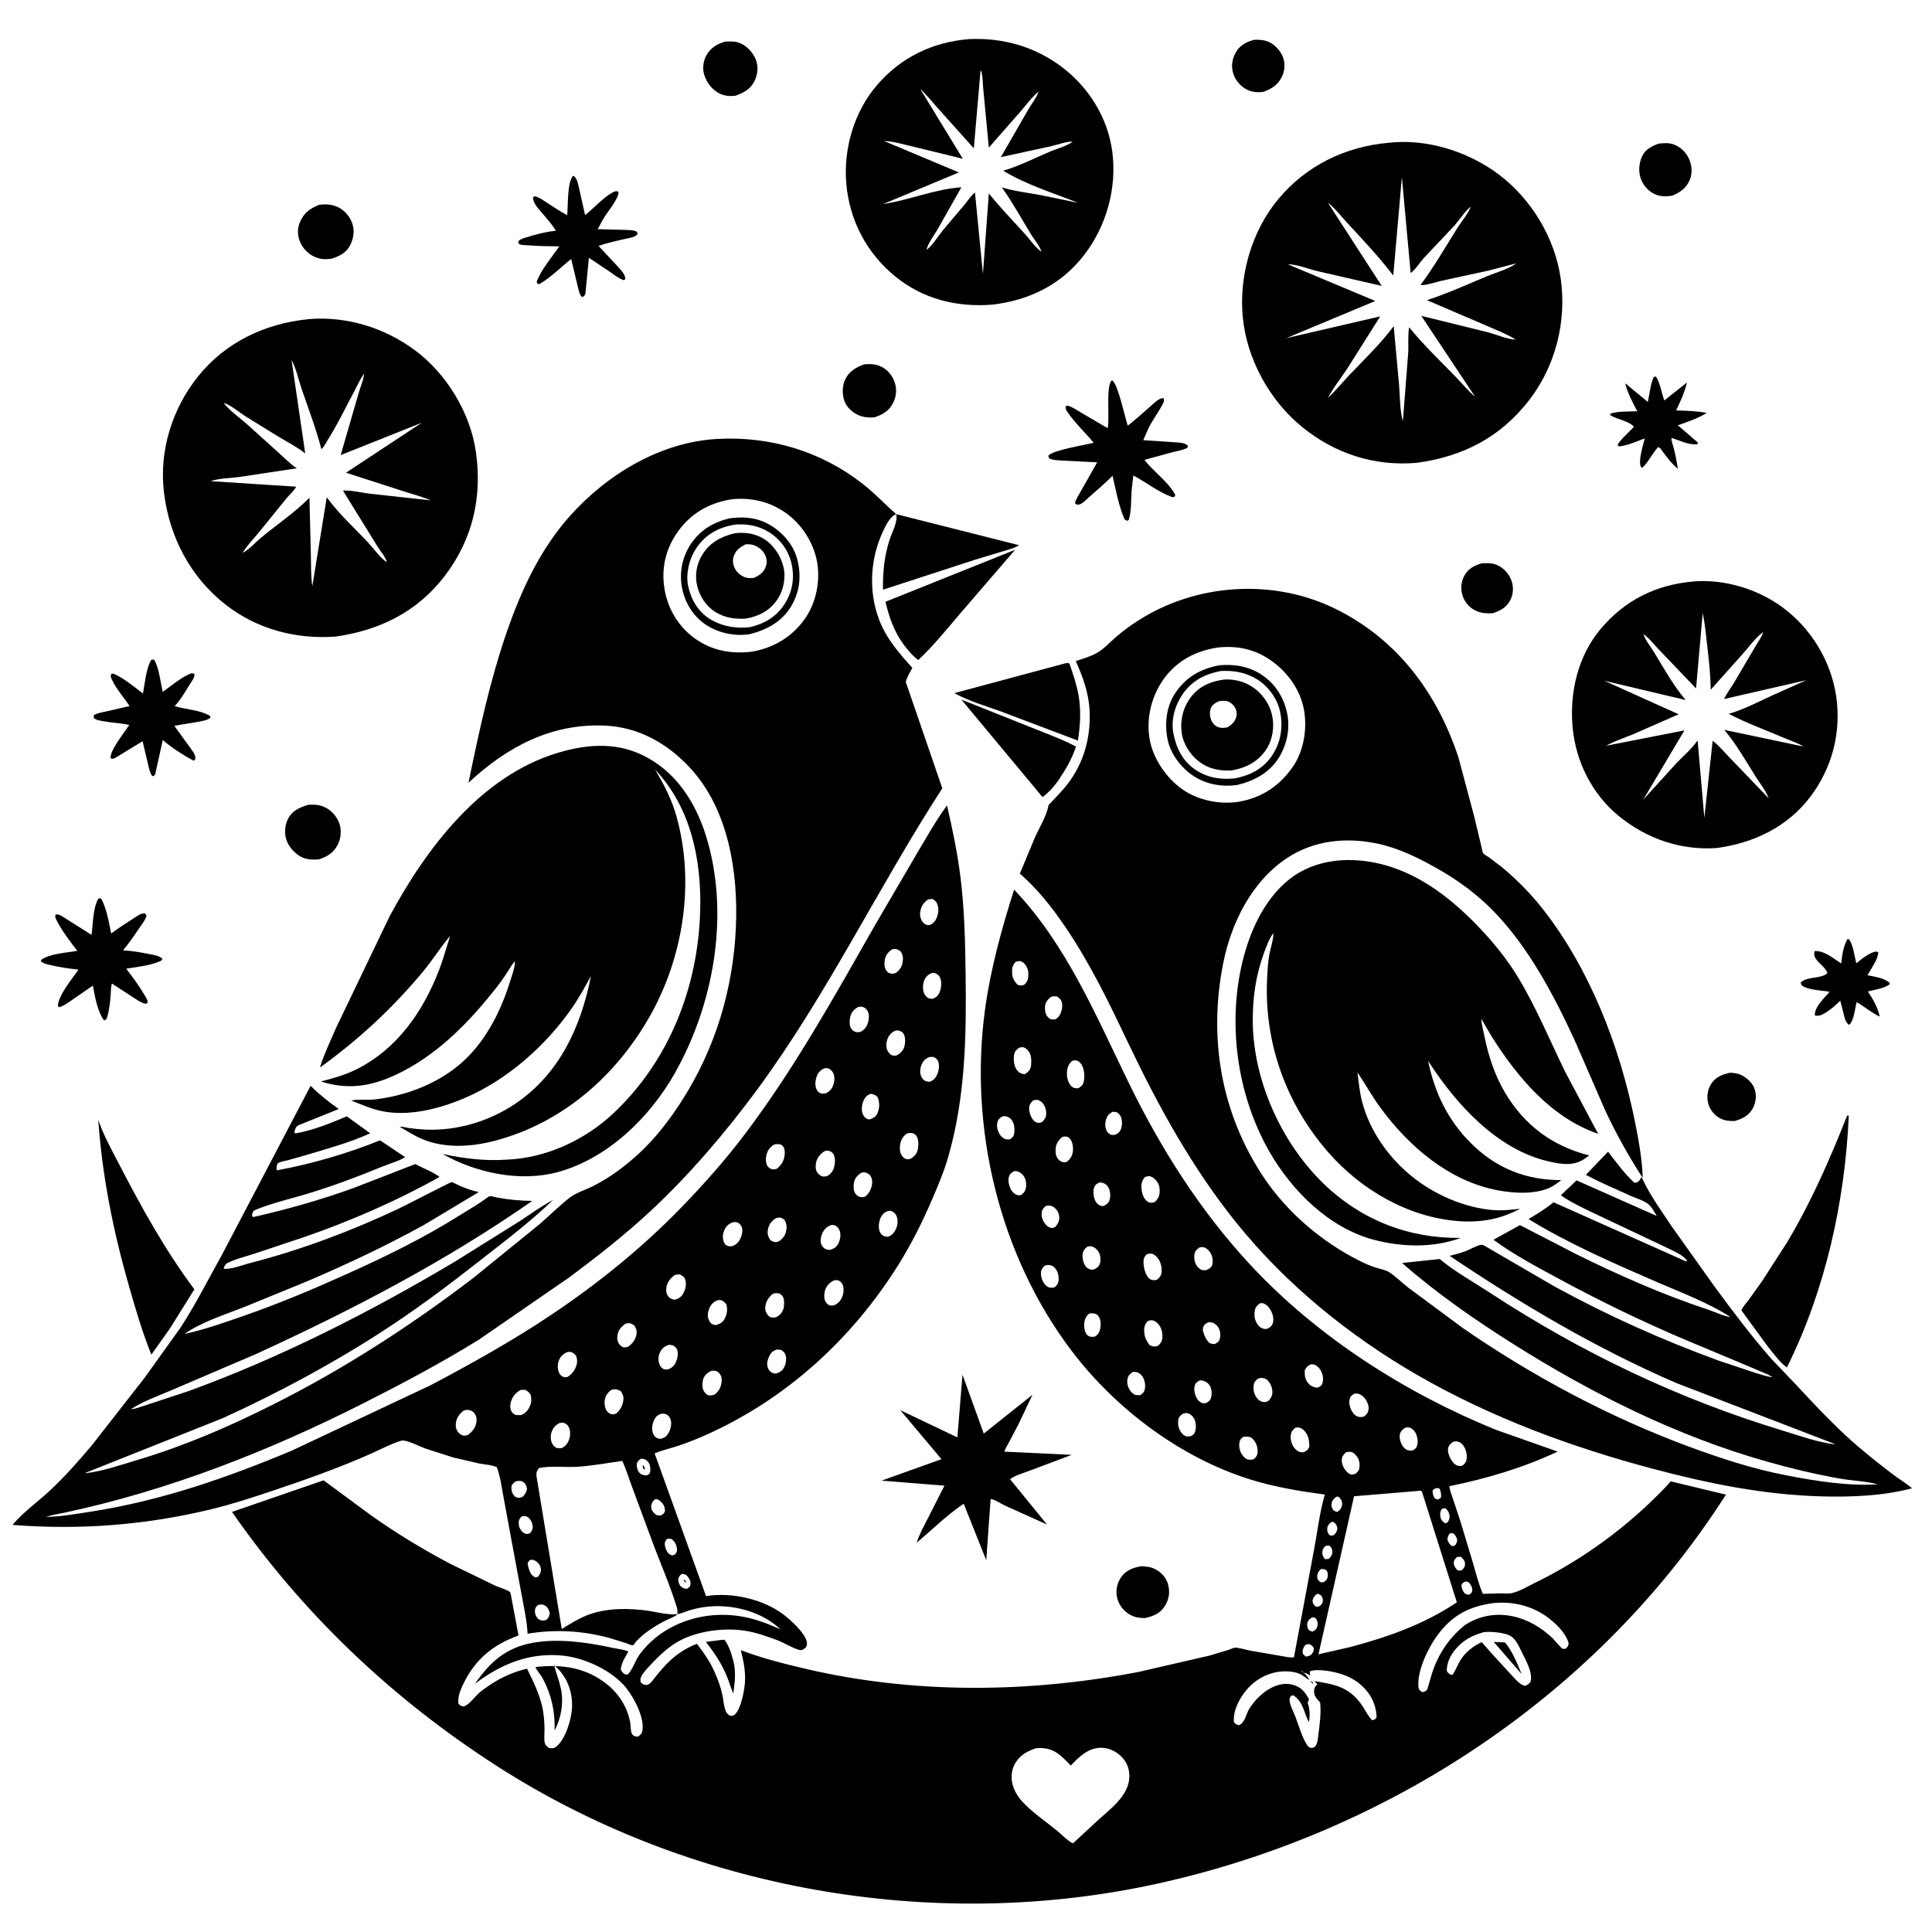
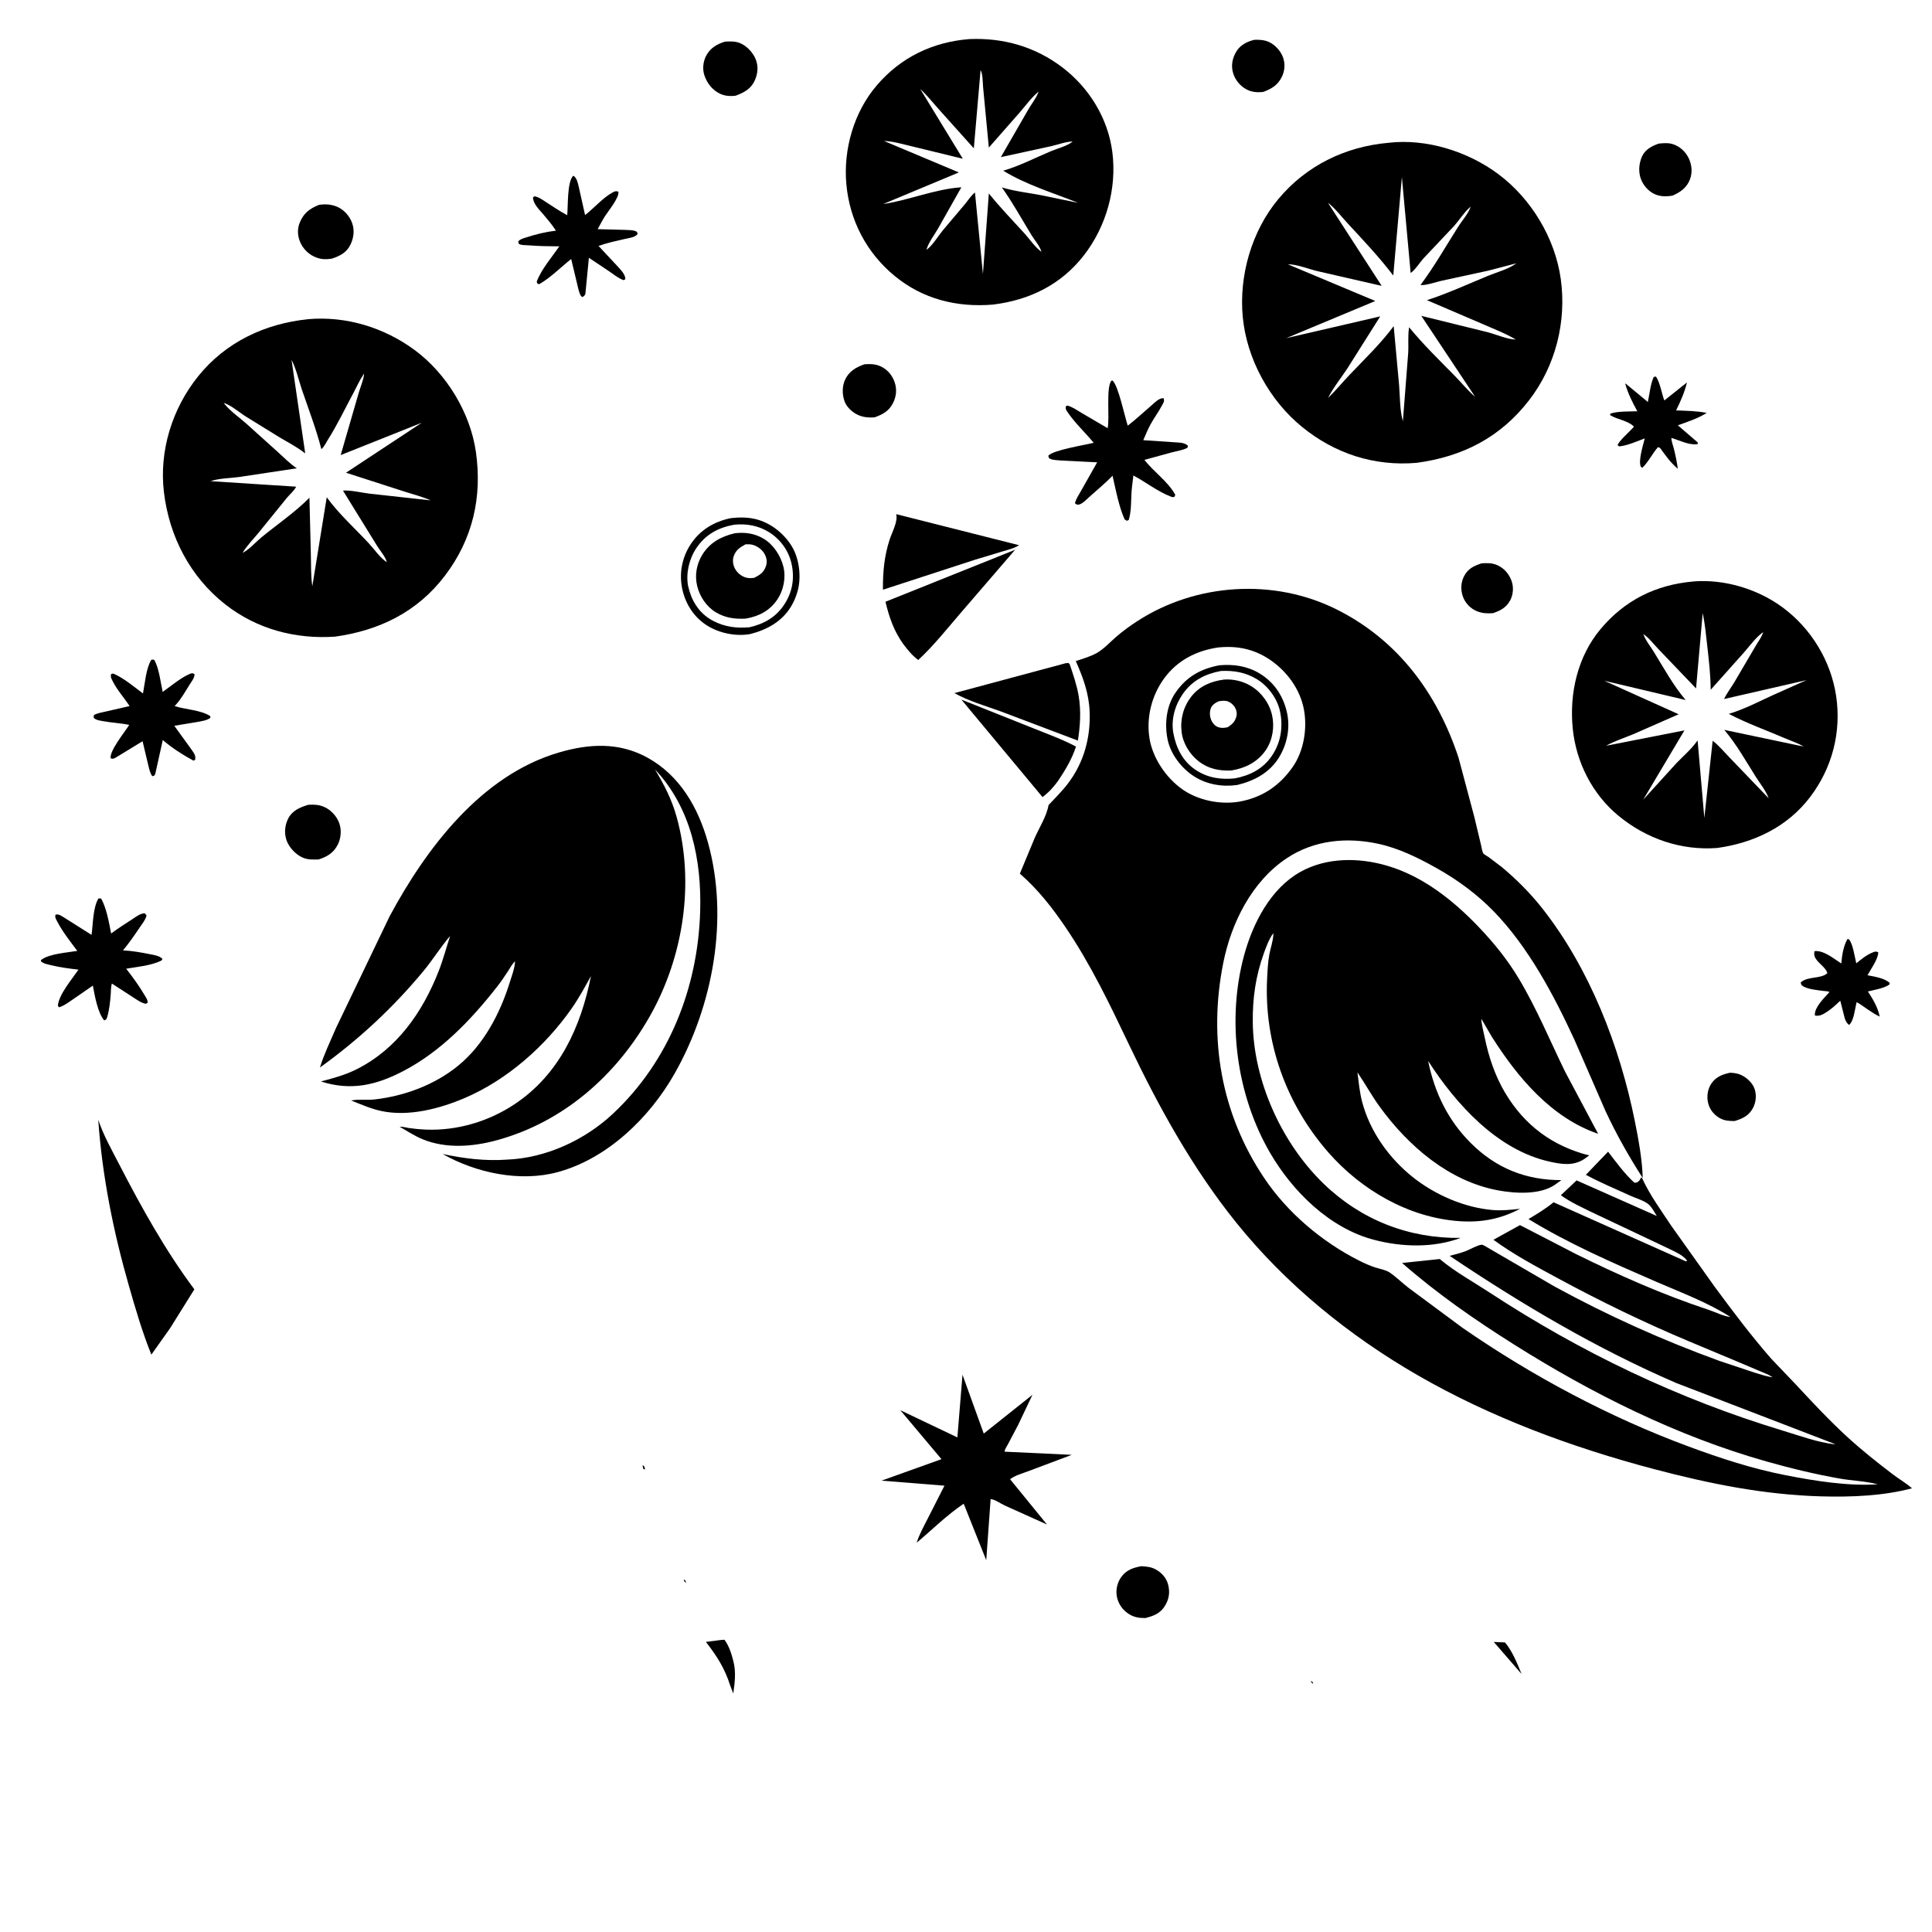
<svg xmlns="http://www.w3.org/2000/svg" version="1.1" style="display: block;" viewBox="0 0 2048 2048" width="1024" height="1024">
-   <path transform="translate(0,0)" fill="rgb(255,255,255)" d="M 0 0 L 0 2048 L 2048 2048 L 2048 0 L 0 0 z" />
  <path transform="translate(0,0)" fill="rgb(0,0,0)" d="M 1052.25 322.91 C 1014.24 325.988 978.251 317.079 948.5 292.625 C 918.646 268.086 900.608 233.596 897.157 195.15 C 893.844 158.25 905.179 118.822 929.417 90.5 C 954.968 60.644 988.832 44.466 1027.65 41.421 C 1063.77 39.923 1097.43 49.52 1126.36 71.596 C 1154.63 93.157 1174.51 125.478 1179.1 161.012 C 1184.09 199.531 1172.82 239.935 1149 270.619 C 1124.73 301.891 1091.05 318.269 1052.25 322.91 z M 1136.97 150.004 C 1129.8 150.11 1120.95 153.467 1113.79 155.073 L 1060.95 166.549 L 1090.07 116.03 C 1093.28 110.425 1098.01 104.596 1100.37 98.643 L 1100.95 97.109 L 1101.91 96.005 L 1100.95 97.109 C 1093.53 103.154 1087.3 111.862 1081 119.14 L 1048.21 156.436 L 1042.13 92.527 C 1041.72 88.499 1041.8 77.192 1039.43 74.5 L 1032.3 157.227 L 995.732 116.459 C 989.034 109.073 982.896 101.094 975.511 94.375 L 1020.61 168.267 L 966.9 155.179 C 957.505 153.014 946.72 149.698 937.072 149.434 L 1016.42 182.784 L 936.206 216.293 C 963.775 212.178 991.31 200.348 1019.09 198.545 L 994.506 242.027 C 990.633 248.834 983.915 257.476 982.073 264.883 L 981.192 265.91 L 982.073 264.883 L 983.308 263.903 C 989.26 259.01 994.396 250.368 999.329 244.312 L 1023.18 216.045 C 1026.38 212.154 1029.54 207.091 1033.51 204.076 L 1041.95 290.474 L 1048.21 205.028 C 1060.15 220.004 1073.43 233.532 1086.26 247.717 C 1091.48 253.489 1097.63 262.609 1103.95 266.853 L 1104.86 267.882 L 1103.95 266.853 C 1102.39 260.945 1096.7 254.568 1093.41 249.198 C 1083.12 232.374 1073.47 214.695 1062 198.656 C 1075.46 202.791 1090.15 204.342 1104 206.998 L 1142.8 215.021 C 1116.8 204.595 1087.28 195.684 1063.51 180.942 C 1080.94 175.849 1097.3 167.288 1114.02 160.275 C 1120.69 157.476 1130.43 155.017 1136.09 150.781 L 1136.97 150.004 L 1137.99 149.249 L 1136.97 150.004 z" />
  <path transform="translate(0,0)" fill="rgb(0,0,0)" d="M 1339.19 97.407 C 1333.17 98.179 1326.96 97.738 1321.5 94.862 C 1314.39 91.122 1309.14 84.562 1306.97 76.844 C 1304.86 69.316 1306.42 61.713 1310.3 55.035 C 1314.49 47.833 1321.68 44.145 1329.47 42.239 C 1334.74 41.907 1340.48 42.341 1345.32 44.585 C 1351.66 47.521 1357.66 54.158 1360.02 60.723 C 1362.43 67.435 1362.04 74.573 1359.04 81 C 1354.81 90.062 1348.12 94.04 1339.19 97.407 z" />
  <path transform="translate(0,0)" fill="rgb(0,0,0)" d="M 779.874 101.427 C 774.196 102.203 768.273 101.799 763.055 99.274 C 755.159 95.453 749.519 88.19 746.733 80 C 744.397 73.135 745.316 64.901 748.842 58.569 C 753.263 50.632 760.144 46.711 768.52 44.138 C 773.639 43.862 779.115 43.608 783.973 45.5 C 791.336 48.369 797.895 55.271 800.926 62.5 C 803.991 69.809 803.447 77.488 800.366 84.653 C 796.255 94.211 789 97.991 779.874 101.427 z" />
  <path transform="translate(0,0)" fill="rgb(0,0,0)" d="M 1501.6 490.641 C 1456.7 494.422 1415.02 480.927 1380.15 452.482 C 1345.65 424.335 1321.58 380.451 1317.38 336 C 1313.24 292.133 1326.8 244.921 1355.15 210.944 C 1384.71 175.518 1425.98 155.486 1471.5 151.402 C 1511.81 146.594 1556 160.49 1588.22 184.525 C 1623.16 210.588 1648.48 252.466 1654.49 295.827 C 1660.75 341.046 1648.97 387.856 1621.01 424.112 C 1590.47 463.711 1550.5 484.094 1501.6 490.641 z M 1606.79 359.932 C 1596.08 353.446 1583.59 348.755 1572.13 343.69 L 1512.61 318.19 C 1534.58 311.073 1555.69 301.338 1577.02 292.529 C 1586.65 288.549 1599.06 285.36 1607.4 279.133 L 1577.62 286.903 L 1527.83 297.692 C 1523.05 298.769 1509.77 303.136 1505.85 302.036 C 1520.69 282.118 1532.68 260.898 1545.96 240 C 1549.78 233.987 1555.81 227.206 1558.35 220.642 L 1558.91 219.097 L 1559.8 218.005 L 1558.91 219.097 L 1557.53 220.321 C 1551.58 225.721 1546.93 233.337 1541.54 239.381 L 1508.95 273.89 C 1505.03 278.296 1500.07 286.217 1495.35 289.385 L 1486.05 187.814 L 1476.92 292.066 C 1461.95 272.427 1445.05 254.577 1428.3 236.473 C 1421.74 229.379 1415.3 220.808 1407.67 214.932 L 1464.64 303.031 L 1396.5 287.412 C 1387.1 285.19 1374.69 280.045 1365.22 280.192 L 1363.01 279.131 L 1365.22 280.192 L 1457.88 319.059 L 1363.46 358.468 L 1463.09 335.377 L 1428.46 390.253 C 1421.68 400.546 1413.32 410.912 1407.77 421.884 C 1416.01 413.889 1423.28 405.019 1431.2 396.719 C 1446.99 380.178 1463.73 364.121 1477.37 345.714 L 1483.1 408.292 C 1484.1 420.482 1483.76 434.804 1487.12 446.508 L 1492.72 374.577 C 1493.31 365.614 1492.2 355.63 1493.72 346.898 C 1508.76 365.34 1525.61 381.601 1542.24 398.557 C 1549.42 405.874 1555.82 413.961 1563.67 420.579 L 1506.62 334.812 L 1576.9 352.13 C 1585.95 354.487 1597.7 359.741 1606.79 359.932 L 1607.83 360.749 L 1606.79 359.932 z" />
  <path transform="translate(0,0)" fill="rgb(0,0,0)" d="M 1772.87 207.393 C 1767.49 208.36 1761.48 208.469 1756.28 206.683 C 1748.95 204.166 1743.14 198.218 1740.02 191.216 C 1736.53 183.378 1737.08 173.7 1740.57 165.94 C 1743.96 158.384 1750.81 154.962 1758.16 152.253 C 1762.98 151.704 1768.44 151.271 1773.12 152.741 C 1780.55 155.071 1786.6 160.553 1790 167.519 C 1793.39 174.448 1794.24 182.613 1791.51 189.93 C 1788.17 198.876 1781.29 203.812 1772.87 207.393 z" />
  <path transform="translate(0,0)" fill="rgb(0,0,0)" d="M 620.5 311.731 C 619.222 313.878 619.334 314.057 617 314.843 C 614.377 312.569 613.715 308.53 612.806 305.212 L 605.478 274.566 C 594.583 283.125 583.467 294.576 571.5 301.285 L 569.529 300.5 L 568.957 298.5 C 573.82 285.484 585.031 272.645 592.87 261.129 C 582.017 261.076 571.323 260.962 560.5 260.059 C 557.781 259.832 552.587 260.102 550.348 258.655 C 549.308 257.982 549.605 256.854 549.5 255.738 C 551.658 253.276 555.212 252.533 558.249 251.549 C 568.475 248.237 578.653 245.756 589.331 244.514 C 585.256 238.217 580.484 232.609 575.621 226.913 C 571.11 221.631 565.744 216.702 564.886 209.5 L 566.5 208.046 C 571.423 208.908 575.634 212.202 579.772 214.872 C 586.86 219.446 593.836 224.139 601.267 228.152 C 602.244 218.392 601.098 193.617 607.389 186.5 L 608.472 186.658 C 611.871 189.708 612.591 194.342 613.63 198.603 L 620.208 227.983 C 629.697 220.654 639.106 209.548 649.5 203.937 C 651.874 202.656 652.957 202.337 655.5 203.155 C 656.79 209.264 644.686 223.771 641.159 229.387 C 638.416 233.755 636.027 238.365 633.607 242.918 L 662.339 243.688 C 666.018 243.905 670.784 243.674 674.141 245.196 C 675.646 245.878 675.443 246.569 675.908 248 C 673.26 251.679 666.952 252.245 662.706 253.228 C 653.184 255.434 643.682 257.378 634.472 260.705 L 655.21 282.902 C 658.373 286.513 662.916 290.891 662.879 296 L 661 296.978 C 655.505 295.017 650.629 290.973 645.838 287.674 L 624.254 273.263 L 620.5 311.731 z" />
  <path transform="translate(0,0)" fill="rgb(0,0,0)" d="M 351.904 274.13 L 351.002 274.268 C 345.438 275.156 341.151 274.989 335.778 273.136 C 327.867 270.409 321.372 264.197 318.127 256.5 C 315.349 249.912 315.011 242.634 317.739 236 C 321.965 225.723 328.322 221.127 338.208 217.125 C 345.393 216.159 351.805 216.546 358.441 219.675 C 365.273 222.898 370.94 229.629 373.38 236.737 C 375.987 244.329 374.935 252.201 371.5 259.33 C 367.415 267.808 360.312 271.316 351.904 274.13 z" />
  <path transform="translate(0,0)" fill="rgb(0,0,0)" d="M 355.132 674.878 C 313.174 677.683 272.319 666.969 238.866 640.736 C 201.468 611.409 179.333 568.521 173.769 521.722 C 168.551 477.838 182.534 433.061 210.08 398.834 C 239.18 362.674 280.835 343.07 326.326 338.401 L 326.713 338.321 C 366.9 334.858 407.227 347.188 439.579 371.085 C 473.27 395.972 498.495 437.368 504.465 478.975 C 511.341 526.905 501.114 571.53 471.606 610.31 C 442.393 648.703 402.177 668.327 355.132 674.878 z M 409.997 595.904 C 408.934 590.604 402.778 583.576 399.802 578.731 L 363.547 520.029 C 372.056 519.469 383.069 522.246 391.686 523.291 L 456.447 530.412 C 447.686 526.435 437.68 524.012 428.5 521.011 L 366.784 501.097 L 447.164 448.091 L 361.138 482.412 L 380.143 416.809 C 381.886 410.571 384.936 403.971 385.784 397.593 L 385.967 396.058 L 386.807 394.005 L 385.967 396.058 L 384.844 397.694 C 381.13 403.25 378.33 409.631 375.165 415.529 C 365.971 432.662 357.7 450.172 347.273 466.625 C 345.583 469.292 343.247 474.346 340.653 476.043 C 335.043 454.355 326.97 433.509 319.786 412.321 C 316.484 402.58 313.871 390.524 309.052 381.53 L 323.547 480.654 L 322.603 479.908 C 314.448 473.623 304.992 468.763 296.155 463.497 L 260.892 441.716 C 254.142 437.533 244.521 429.196 237.109 427.088 L 235.942 426.072 L 235.005 425.242 L 235.942 426.072 L 237.109 427.088 L 238.227 428.512 C 244.375 436.121 254.412 443.027 261.753 449.622 L 294.312 478.975 C 300.848 484.873 307.312 491.523 314.621 496.429 L 253.726 505.604 C 244.444 506.939 232.02 506.925 223.313 510.06 L 313.953 515.896 C 311.998 520.077 306.985 524.227 303.952 527.927 L 274.03 564.833 C 268.49 571.574 261.577 578.553 257.169 586.05 L 256.234 586.913 L 257.169 586.05 L 258.587 585.274 C 265.05 581.598 271.307 574.385 277.188 569.559 C 293.831 555.902 312.995 542.88 328.018 527.597 L 329.495 587.102 C 329.862 598.292 329.363 610.353 331.086 621.392 L 346.366 527.139 C 359.153 544.795 375.902 559.809 390.774 575.744 C 396.301 581.665 403.286 591.787 409.997 595.904 L 410.902 596.945 L 409.997 595.904 z" />
  <path transform="translate(0,0)" fill="rgb(0,0,0)" d="M 927.027 442.429 L 925.984 442.473 C 920.17 442.78 915.003 442.304 909.611 439.895 C 903.614 437.217 897.494 431.641 895.246 425.359 C 892.557 417.845 892.578 408.95 896.218 401.719 C 900.501 393.208 907.821 389.103 916.4 386.144 C 922.735 385.776 928.132 385.74 934.032 388.606 C 940.905 391.944 945.793 397.813 948.293 404.979 C 950.924 412.518 950.225 420.177 946.629 427.26 C 942.241 435.906 935.621 439.365 927.027 442.429 z" />
  <path transform="translate(0,0)" fill="rgb(0,0,0)" d="M 1760.22 475.5 C 1758.75 474.157 1759.63 474.689 1757.5 474.039 C 1751.52 480.775 1747.45 489.676 1741 495.791 L 1739.5 495.015 C 1736.2 489.13 1741.87 471.611 1743.49 464.755 C 1735.51 467.686 1726.69 471.65 1718.27 472.976 C 1715.99 473.335 1716.46 473.195 1714.77 472.02 C 1715.29 467.995 1728.78 456.371 1732.1 452.258 C 1725.61 445.696 1714.51 444.858 1706.84 440.067 L 1706.95 438.5 C 1715.37 435.696 1726.68 436.339 1735.62 435.945 C 1730.44 426.406 1725.81 417.41 1722.86 406.922 L 1723.2 406.586 L 1745.68 425.176 L 1746.75 426.204 C 1748.67 417.604 1749.44 407.48 1753.07 399.5 L 1755.41 399.222 C 1759.74 405.542 1761.41 416.946 1764.25 424.499 L 1788.25 405.407 C 1785.65 416.153 1781.56 425.142 1776.73 435.065 C 1787.6 435.471 1798.51 435.56 1809.21 437.685 C 1799.99 443.536 1788.83 447.172 1778.58 450.855 L 1799.75 469.062 L 1799.5 470.82 C 1790.63 472.182 1780.21 466.747 1771.77 464.186 C 1771.64 467.464 1773.49 472.163 1774.31 475.423 C 1776.1 482.581 1777.56 489.626 1778.56 496.944 C 1771.19 490.802 1765.8 483.205 1760.22 475.5 z" />
  <path transform="translate(0,0)" fill="rgb(0,0,0)" d="M 1192.1 550.5 C 1186.01 536.764 1182.67 518.999 1179.36 504.326 C 1171.62 512.144 1163.11 519.378 1154.86 526.659 C 1152.01 529.174 1147.61 533.977 1143.88 534.809 C 1141.61 535.314 1141.23 534.761 1139.51 533.5 C 1140.34 529.124 1143.76 524.341 1145.9 520.426 L 1163.05 490.085 L 1125.49 488.207 C 1121.78 487.86 1116.03 487.887 1112.81 486.166 C 1111.38 485.401 1111.63 484.444 1111.32 483 C 1116.38 477.064 1150.02 471.753 1159.36 469.377 C 1150.39 458.505 1139.09 448.065 1131.33 436.378 C 1129.8 434.074 1129.55 433.541 1129.71 430.819 L 1131.5 429.923 C 1136.95 431.35 1142.2 435.168 1147.07 438.043 L 1174.16 453.907 C 1176.52 443.208 1172.19 410.567 1178.18 403.5 L 1179.42 403.49 C 1185.38 408.714 1192.22 441.359 1195.45 451.224 C 1204.35 444.451 1212.62 436.536 1221.13 429.261 C 1224.68 426.231 1228.64 421.876 1233.5 422.084 C 1233.64 423.056 1234 424.021 1233.92 425 C 1233.81 426.345 1232.16 429.018 1231.49 430.265 C 1227.92 436.99 1223.27 443.15 1219.62 449.853 C 1216.69 455.241 1214.34 460.983 1211.91 466.613 L 1244.54 468.81 C 1249.64 469.181 1255.33 468.837 1259.27 472.5 L 1258.71 474.687 C 1253.66 477.344 1247.67 478.053 1242.19 479.536 L 1213.18 487.479 C 1222.83 500.115 1238.32 510.554 1245.83 524.5 L 1245.17 526.5 C 1243.05 527.092 1243.41 527.297 1241.09 526.408 C 1227.41 521.164 1214.44 510.981 1201.43 504.012 C 1200.78 510.162 1199.75 516.368 1199.41 522.535 C 1198.9 531.887 1199.28 542.202 1196.5 551.19 L 1194.5 552.057 L 1192.1 550.5 z" />
-   <path transform="translate(0,0)" fill="rgb(0,0,0)" d="M 718.063 1711.03 C 717.343 1711.81 716.995 1712.27 716 1712.88 C 712.676 1714.93 708.531 1716.25 705.026 1718.07 C 697.148 1722.17 689.581 1726.7 682.649 1732.27 C 679.492 1734.81 676.669 1737.59 673.879 1740.52 C 672.753 1741.71 672.164 1744.11 670.53 1744.1 C 668.882 1744.09 664.785 1742.14 663.049 1741.57 L 646 1736.3 C 617.374 1728.57 588.462 1726.92 559.272 1731.81 C 558.6 1718.33 555.479 1704.28 553.034 1691 L 540.966 1626.07 L 533.654 1586.49 C 531.768 1575.99 530.351 1565.42 526.729 1555.34 C 521.528 1552.89 514.058 1552.48 508.339 1551.42 L 480.5 1545 L 451.022 1535.56 C 444.099 1532.99 434.656 1527.77 427.389 1526.98 C 422.909 1526.49 398.302 1538.73 392.945 1541.1 C 359.659 1555.84 324.818 1568.25 290.323 1579.83 C 268.607 1587.12 246.702 1594.34 224.438 1599.75 C 154.682 1616.69 84.74 1622.06 13.31 1616.46 C 24.207 1603.28 39.45 1592.5 52.028 1580.86 C 68.487 1565.64 83.338 1548.79 97.743 1531.64 L 153.647 1460.01 L 191.377 1407.33 C 207.583 1382.44 220.46 1356.56 234.967 1330.76 L 329.26 1151 C 338.399 1160.16 348.53 1168.2 359.119 1175.59 L 316.771 1192.67 C 313.142 1194.74 313.154 1196.2 312.031 1200 L 312.954 1201.5 C 331.351 1198.33 350.481 1190.72 367.581 1183.36 L 392.461 1201.34 C 370.279 1211.51 345.044 1218.17 321.712 1225.26 L 304.565 1230.03 C 301.038 1230.89 297.024 1231.32 294.048 1233.5 C 293.386 1236.31 292.669 1237.83 293.5 1240.63 C 330.076 1233.91 368.432 1222.75 402.887 1208.81 L 429.408 1226.59 C 422.997 1230.81 412.662 1233.57 405.359 1236.59 C 380.215 1246.97 354.53 1256.6 328.531 1264.61 C 309.284 1270.55 288.016 1275.24 269.5 1283 C 267.557 1285.47 267.5 1285.85 267.196 1289 L 268.5 1290.14 C 305.001 1281.86 340.099 1271.92 375.321 1259.13 L 440.333 1233.93 C 448.194 1238.37 459.022 1242.17 465.964 1247.63 C 420.847 1272.89 371.196 1294.55 322.284 1311.39 L 270.211 1328.77 C 260.377 1331.98 249.442 1334.61 240.217 1339.25 C 238.74 1341.12 237.392 1342.39 237.19 1344.86 C 244.38 1346.01 256.858 1341.01 264.352 1339.09 C 318.792 1325.15 372.329 1304.93 423.155 1280.99 C 428.753 1278.36 477.559 1253.09 478.533 1253.11 C 480.127 1253.15 485.297 1256.13 487.036 1256.86 C 493.305 1259.53 499.548 1261.86 506.209 1263.33 L 507.592 1263.62 L 449.473 1298.48 C 410.046 1320.27 368.427 1339.82 327.027 1357.63 L 258.865 1385.54 C 237.793 1393.88 214.268 1400.98 195.671 1413.99 C 216.92 1409.44 237.825 1401.98 258.348 1394.85 C 296.314 1381.65 332.979 1366.17 369.587 1349.65 C 409.811 1331.49 449.454 1312.05 486.876 1288.58 C 497.195 1282.11 507.996 1275.95 517.728 1268.62 C 519.614 1267.2 524.225 1268.89 526.663 1269.37 C 539.294 1271.81 551.374 1272.82 564.232 1273.01 C 472.403 1337.05 372.677 1388.97 271.058 1435.48 L 181.43 1473.84 C 167.098 1480.01 151.968 1485.23 138.837 1493.74 C 143.445 1493.69 148.363 1491.41 152.794 1490.15 L 199.554 1474.73 C 297.384 1439.21 392.355 1390.84 481.749 1337.68 L 549.319 1295.51 C 561.613 1287.61 573.266 1278.78 586.247 1272.01 C 561.663 1295.71 534.131 1316.37 507.304 1337.42 C 475.133 1362.67 441.868 1387.53 407.586 1409.85 C 353.271 1445.23 295.115 1476.42 236.171 1503.31 L 90.5 1561.31 L 91 1561.62 C 109.306 1559.5 128.208 1552.84 145.832 1547.57 C 196.285 1532.49 242.488 1512.44 289.455 1488.85 C 364.756 1451.04 435.285 1405.43 502.208 1354.31 L 571.517 1298.05 C 582.317 1288.78 592.54 1278.44 603.737 1269.7 C 610.639 1264.32 621.118 1261.15 629 1257.15 C 646.697 1248.17 662.261 1236.57 676.844 1223.16 C 695.188 1206.29 709.894 1187 723.265 1166.05 C 758.455 1110.89 777.238 1048.14 780.078 982.791 C 782.597 924.835 772.35 858.173 731.573 814.078 C 707.357 787.891 676.716 770.596 640.563 769.145 C 583.844 766.867 537.125 791.928 496.629 829.752 C 507.779 775.523 519.29 721.636 537.455 669.235 C 552.732 625.168 572.726 582.185 604.018 547.092 C 643.555 502.752 700.294 468.459 760.691 465.264 C 816.487 462.313 870.106 478.236 914.444 512.872 C 927.203 522.839 937.904 534.303 949.933 545.001 C 943.161 547.548 938.226 558.378 935.334 564.761 C 922.292 593.546 920.655 627.23 931.899 656.879 C 939.555 677.066 952.952 692.124 967.077 707.978 C 964.617 712.731 961.445 717.705 960.153 722.912 L 998.881 835.627 C 930.896 940.551 877.184 1053.76 802.882 1154.71 C 769.363 1200.25 730.586 1245.65 689.178 1284.14 C 662.442 1309 633.109 1331.93 603.876 1353.77 L 507.798 1420.01 C 468.164 1444.55 426.92 1466.45 385.34 1487.47 C 284.631 1538.41 178.851 1579.87 68.268 1603.54 C 61.839 1604.92 54.948 1605.84 48.742 1607.98 C 64.758 1607.73 80.977 1604.77 96.798 1602.32 C 170.783 1590.83 240.674 1566.5 309.487 1537.66 L 456.685 1468.3 C 500.379 1445.2 544.003 1420.87 585.058 1393.3 C 634.64 1360.01 681.12 1322.4 722.689 1279.47 C 746.411 1254.97 769.457 1228.96 790.007 1201.72 C 842.144 1132.63 884.694 1056.01 927.426 980.908 L 973.294 902.487 C 983.003 886.254 992.634 868.985 1003.86 853.79 C 1009.61 878.638 1014.85 903.678 1018.04 929 C 1022.36 963.3 1023.14 997.762 1023.59 1032.29 C 1024.45 1098.4 1023.49 1162.74 1005.03 1226.84 C 1000.78 1241.61 994.855 1255.58 988.821 1269.69 C 978.301 1294.29 966.679 1317.79 952.475 1340.51 C 903.622 1418.64 835.112 1481.56 751 1519.92 C 740.19 1524.85 729.032 1529.28 717.74 1532.98 C 709.901 1535.55 701.492 1537.41 693.924 1540.64 L 748.42 1691.92 L 749.717 1691.72 C 776.526 1687.91 808.797 1695.06 830.556 1711.5 C 838.057 1717.17 854.305 1731.67 855.367 1741.42 C 855.571 1743.3 855.156 1744.61 854.312 1746.29 C 852.144 1747.96 850.518 1749.8 847.5 1749.03 C 839.829 1747.06 831.66 1741.56 824.065 1738.7 C 813.289 1734.65 801.06 1730.39 789.656 1728.64 C 768.759 1725.42 743.471 1728.42 724.261 1737.29 C 710.63 1743.58 699.699 1754.02 689.574 1764.87 C 686.23 1768.45 681.301 1773.47 679.375 1778.03 C 678.693 1779.64 678.873 1781.3 678.998 1783 C 681.851 1786.07 682.045 1785.75 686 1786.15 C 689.773 1784.9 692.194 1780.78 694.649 1777.76 C 699.79 1771.43 704.911 1765.17 710.981 1759.7 C 719.547 1751.97 728 1746.74 738.718 1742.48 C 746.272 1752.17 752.879 1761.72 757.797 1773.04 C 760.93 1780.25 763.817 1788.01 765.542 1795.69 C 766.849 1801.5 767.112 1808.61 769.434 1814.05 C 770.343 1816.18 771.679 1817.22 773.5 1818.57 C 775.818 1818.84 776.653 1819.25 778.625 1817.71 C 785.392 1812.44 789.11 1791.67 789.693 1783.46 C 790.499 1772.1 788.076 1760.21 785.298 1749.23 C 807.253 1757.63 830.296 1763.43 853.156 1768.82 C 968.834 1796.04 1090.36 1794.65 1206.73 1772.37 L 1282.28 1754.96 L 1302.25 1748.96 C 1303.84 1748.43 1307.73 1746.53 1309.27 1746.57 C 1314.16 1746.7 1320.27 1748.78 1325.22 1749.73 L 1358.44 1755.47 C 1362.53 1756.07 1367.61 1757.51 1371.64 1756.79 L 1392.83 1643.36 C 1396.5 1624.04 1398.83 1603.15 1404.36 1584.31 C 1377.38 1580.67 1350.69 1576.27 1324.66 1568.08 C 1251.16 1544.93 1182.83 1493.6 1136.32 1432.4 C 1059.01 1330.65 1026.77 1194.92 1044.36 1068.71 C 1050.26 1026.38 1062.04 983.711 1075 943 C 1130.86 1001.97 1161.51 1076.17 1196.68 1148.2 C 1230.78 1218.02 1272.66 1284.1 1325.73 1341.11 C 1396.62 1417.29 1489.86 1476.76 1586.05 1515.78 L 1651.2 1538.73 C 1614.8 1555.9 1575.75 1567.42 1536.37 1575.45 C 1536.79 1580 1538.86 1584.83 1540.32 1589.16 L 1548.34 1613.49 L 1561.47 1657.02 C 1564.62 1667.92 1567.34 1679.12 1571.91 1689.55 L 1590.5 1689 C 1594.56 1689 1599.08 1689.59 1603.06 1688.67 C 1610.91 1686.87 1619.78 1681.44 1627.14 1677.86 C 1678.69 1652.78 1726.82 1617.23 1766.28 1575.63 L 1771.05 1570.29 L 1829.57 1584.37 C 1693.87 1796.85 1471 1943.31 1225.86 1996.97 C 988.67 2048.88 730.232 2003.16 525.994 1871.59 C 415.477 1800.4 321.039 1710.81 245.931 1602.69 L 343.004 1569.21 L 393.145 1606.19 C 420.284 1625.44 447.943 1642.19 477.343 1657.75 L 525.191 1680.98 C 527.918 1682.2 539.082 1685.79 540.593 1687.62 C 541.38 1688.57 542.238 1694.46 542.551 1695.9 L 549.627 1733.66 C 522.211 1743.65 502.984 1759.5 490.536 1786.35 C 487.646 1792.59 485.081 1799.04 485.968 1806 C 487.891 1808.01 488.321 1808.21 491 1808.98 C 496.772 1807.77 502.362 1799.8 506.687 1795.68 C 510.439 1792.1 514.881 1789.1 519.176 1786.23 C 531.591 1777.9 544.162 1772.34 558.667 1768.86 C 564.971 1781.73 571.448 1794.69 574.682 1808.73 C 576.525 1816.74 577.087 1824.64 577.218 1832.82 C 577.287 1837.18 576.395 1844.07 577.684 1848.1 C 578.442 1850.47 580.173 1851.44 582 1852.95 C 584.821 1853.28 587.228 1853.52 589.605 1851.6 C 599.654 1843.49 605.766 1822.5 606.366 1810.15 C 607.093 1795.2 602.267 1780.48 591.954 1769.5 L 587.279 1764.94 C 589.504 1773.36 592.799 1781.66 594.586 1790.14 C 597.736 1805.09 594.861 1821.19 587.792 1834.6 C 588.715 1814.65 584.292 1795.22 574.454 1777.72 C 572.789 1774.75 568.327 1770.13 567.819 1767.08 C 595.436 1764.03 621.118 1767.48 643.521 1785.49 C 656.287 1795.76 665.119 1809.79 668.054 1826 C 668.632 1829.19 668.388 1835.22 669.943 1838 C 671.348 1840.51 673.518 1840.65 676 1841.03 C 678.573 1839.29 680.21 1838.23 680.87 1835 C 683.633 1821.47 672.336 1800.19 664.317 1789.93 C 649.753 1771.29 620.738 1757.71 597.5 1755.13 C 562.052 1751.2 531.105 1763.82 503.537 1784.84 C 519.593 1761.58 536.397 1746.5 565.025 1741.4 C 592.596 1736.49 622.886 1741.04 649.959 1746.9 C 654.641 1747.91 661.024 1748.55 665.354 1750.35 L 666.08 1750.88 C 662.311 1757.06 659.116 1762.21 658.007 1769.5 C 658.861 1772.22 660.351 1773.22 662.5 1774.89 L 665.5 1775.05 C 671.007 1769.15 673.314 1760.2 678.26 1753.49 C 697.387 1727.51 729.157 1713.06 761.072 1711.91 C 785.784 1711.01 805.049 1717.08 827.39 1727.2 C 809.114 1709.85 782.244 1701.95 757.383 1702.62 C 748.355 1702.86 739.669 1704.36 731.038 1706.98 C 726.897 1708.24 722.269 1710.49 718.063 1711.03 C 718.562 1707.68 717.828 1705 716.832 1701.8 C 709.639 1678.63 699.553 1656.23 691.232 1633.44 L 669.836 1575.69 C 666.482 1566.77 663.677 1557.23 659.642 1548.65 C 643.884 1550.81 628.095 1553.82 612.202 1554.81 C 598.977 1555.64 584.009 1553.54 571.141 1556.23 C 567.782 1560.94 568.487 1562.82 569.277 1568.35 L 595.496 1726.83 C 604.684 1721.12 614.184 1715.19 624.384 1711.46 C 643.77 1704.38 667.651 1704.56 687.781 1707.61 C 697.566 1709.09 708.156 1712.13 718.063 1711.03 z M 1382.04 1773.11 C 1384.12 1775.44 1386.95 1777.94 1387.9 1780.9 C 1384.4 1778.94 1381.32 1775.93 1377.7 1774.35 C 1369.86 1770.91 1358.07 1771.07 1349.88 1773.25 C 1334.24 1777.42 1322.09 1787.66 1314.24 1801.68 C 1310.23 1808.83 1307.19 1817.21 1308.03 1825.5 C 1310.23 1827.88 1310.37 1828.15 1313.5 1828.83 C 1320.27 1825.33 1320.4 1817.7 1324.15 1811.6 C 1333.25 1796.81 1352.32 1780.69 1370.83 1786.02 C 1379.75 1788.59 1383.29 1793.71 1387.63 1801.26 C 1387.2 1802.6 1386.77 1803.73 1386.2 1805 L 1386.51 1805.89 C 1388.56 1812.12 1388.67 1819.09 1387.49 1825.5 C 1382.02 1815.36 1381.63 1804 1371 1797.12 L 1368.67 1797.5 C 1366.86 1800.26 1366.58 1801.57 1367.35 1804.86 C 1368.47 1809.73 1371.29 1814.85 1373.1 1819.58 C 1376.77 1829.1 1380.09 1841.51 1385.65 1849.96 C 1386.51 1851.28 1387.69 1852.04 1389 1852.85 C 1391.4 1852.62 1392.79 1852.97 1394.4 1850.94 C 1396.67 1848.07 1396.99 1843.05 1397.44 1839.52 C 1398.86 1828.41 1400.65 1815.81 1399.4 1804.69 L 1398.32 1803.5 C 1394.86 1799.61 1392.55 1796.99 1393.05 1791.47 C 1393.29 1788.71 1394.63 1787.25 1396.5 1785.31 L 1393.13 1782.07 C 1414.78 1785.34 1430.37 1788.29 1443.68 1807.56 C 1447.29 1812.78 1450.01 1818.95 1454.5 1823.46 C 1457.52 1822.86 1457.41 1822.99 1459.21 1820.5 C 1459.33 1811.76 1455.66 1801.47 1450.41 1794.46 C 1440.25 1780.86 1425.85 1774.36 1409.5 1771.58 C 1404.75 1770.77 1392.25 1769.2 1388.28 1772.01 C 1388.78 1773.83 1388.9 1774.27 1388.5 1776.2 C 1386.22 1774.36 1385.01 1773.72 1382.04 1773.11 C 1380.97 1772.1 1380.72 1771.51 1379.23 1771.25 C 1380.19 1772.08 1380.77 1772.85 1382.04 1773.11 z M 775.242 529.303 C 751.987 533.097 732.738 543.859 718.798 563.222 C 705.551 581.623 700.663 602.688 704.518 624.971 C 708.148 645.952 719.528 664.8 737.057 677.133 C 755.283 689.955 775.317 693.365 797.121 690.802 C 820.344 686.737 839.999 675 853.548 655.433 C 865.285 638.483 869.798 615.365 866.044 595.154 C 862.207 574.486 849.067 554.469 831.559 542.733 C 814.5 531.3 795.62 527.173 775.242 529.303 z M 983.642 953.5 C 978.704 957.114 976.288 960.874 975.408 967.048 C 974.952 970.252 975.859 974.508 977.865 977.061 C 979.376 978.982 981.341 980.582 983.929 980.656 L 985.788 980.5 C 989.856 978.559 991.916 975.932 993.418 971.662 C 995.1 966.881 995.245 961.979 993.076 957.292 C 992.051 955.075 990.538 954.109 988.5 952.93 C 986.858 953.054 985.237 953.074 983.642 953.5 z M 945.45 1006.5 C 941.209 1009.42 938.809 1012.52 937.883 1017.69 C 937.305 1020.92 937.42 1025.83 939.381 1028.63 C 940.843 1030.72 942.072 1031.78 944.585 1032.02 C 946.541 1032.2 947.661 1032.15 949.5 1031.34 C 953.419 1028.63 955.698 1025.58 956.652 1020.81 C 957.584 1016.16 957.379 1012.28 954.618 1008.38 C 951.642 1006.64 950.433 1005.51 946.737 1006.08 L 945.45 1006.5 z M 1076.66 1019.5 C 1072.9 1023.89 1072.49 1026.89 1072.99 1032.64 C 1073.39 1037.28 1075.43 1040.39 1078.5 1043.74 C 1081.84 1044.93 1082.09 1044.97 1085.5 1044.03 C 1088.2 1041.69 1089.49 1039.64 1089.91 1036 C 1090.54 1030.67 1089.7 1025.75 1086.11 1021.67 C 1084.44 1019.77 1083.38 1019.54 1081 1018.65 L 1076.66 1019.5 z M 987.591 1031.5 C 983.94 1033.04 981.388 1035.33 979.801 1039.05 C 978.108 1043.02 977.83 1049.17 979.685 1053.14 C 980.715 1055.34 982.483 1057.55 984.872 1058.34 L 988.5 1058.92 C 992.598 1057.09 994.591 1055.58 996.248 1051.18 C 997.858 1046.9 998.419 1040.61 996.5 1036.33 C 995.154 1033.33 993.344 1032.59 990.504 1031.29 L 987.591 1031.5 z M 1114.51 1056.5 C 1110.99 1059.11 1108.4 1061.83 1107.8 1066.37 C 1107.34 1069.81 1107.98 1074.63 1110.17 1077.44 C 1111.51 1079.15 1112.6 1079.79 1114.5 1080.7 L 1118.64 1080.5 C 1122.54 1078.37 1124.14 1075.34 1125.31 1071.11 C 1126.22 1067.83 1126.43 1063.76 1124.85 1060.63 C 1123.9 1058.74 1122.12 1057.52 1120.5 1056.26 C 1118.1 1056.08 1116.89 1055.94 1114.51 1056.5 z M 909.642 1067.5 C 905.501 1069.76 902.666 1072.76 901.403 1077.43 C 900.42 1081.06 900.082 1087.52 902.5 1090.7 C 904.216 1092.96 906.622 1094.28 909.5 1094.17 C 910.729 1094.13 911.366 1093.93 912.5 1093.66 C 916.964 1091.05 918.977 1088.14 920.334 1083.14 C 921.385 1079.26 921.477 1074.61 919.295 1071.08 C 918.1 1069.15 916.471 1067.92 914.264 1067.34 C 912.544 1066.9 911.315 1067.12 909.642 1067.5 z M 949.321 1092.5 C 944.968 1094.31 942.481 1096.99 940.762 1101.44 C 939.287 1105.25 938.946 1110.31 940.978 1114 C 942.203 1116.22 944.289 1118.7 947 1118.99 C 948.31 1119.13 949.236 1118.95 950.5 1118.8 C 954.379 1116.68 957.445 1113.75 958.678 1109.34 C 959.767 1105.45 960.05 1098.38 957.295 1095.03 C 955.951 1093.4 953.919 1092.87 952.013 1092.19 L 949.321 1092.5 z M 1080.44 1110.5 C 1077.63 1112.6 1075.61 1114.37 1075.01 1118 C 1074.21 1122.81 1074.76 1129.93 1077.79 1134.02 C 1080.11 1137.17 1081.75 1137.78 1085.44 1138.72 L 1087.5 1138.07 C 1090.95 1135.31 1092.63 1133.39 1093.04 1128.66 C 1093.46 1123.75 1093.2 1117.36 1089.71 1113.46 C 1088 1111.55 1086.5 1110.62 1084 1109.95 L 1080.44 1110.5 z M 984.961 1120.5 C 980.797 1122.46 978.488 1124.54 976.784 1128.9 C 975.231 1132.87 974.797 1137.29 976.653 1141.23 C 977.666 1143.39 979.21 1145.3 981.5 1146.14 L 985.5 1146.8 C 989.738 1144.96 991.766 1142.92 993.63 1138.63 C 995.259 1134.88 996.046 1129.1 994.567 1125.21 C 993.622 1122.72 991.718 1121.57 989.5 1120.35 L 984.961 1120.5 z M 1136.74 1124.5 C 1133.16 1127.21 1131.7 1130.72 1131.11 1135.15 C 1130.43 1140.32 1131.64 1146.66 1135.05 1150.75 C 1136.49 1152.49 1138.35 1153.49 1140.58 1153.57 C 1142.59 1153.65 1141.8 1153.71 1143.24 1153.5 C 1146.15 1151.79 1148.14 1149.97 1148.85 1146.5 C 1150 1140.89 1149.46 1132.8 1146.16 1128 C 1144.84 1126.08 1142.43 1124.06 1140 1124 C 1138.93 1123.97 1137.78 1124.27 1136.74 1124.5 z M 873.776 1132.5 C 869.176 1134.7 866.94 1137.16 865.402 1142.11 C 864.152 1146.13 863.708 1151.18 865.724 1155.04 C 866.893 1157.27 868.467 1158.69 871 1159.2 C 872.284 1159.46 874.186 1159.07 875.5 1158.91 C 879.697 1156.78 882.048 1154.2 883.482 1149.65 C 884.707 1145.76 885.044 1141.26 883.281 1137.5 C 882.15 1135.09 879.677 1132.77 877.004 1132.32 C 875.91 1132.14 874.848 1132.35 873.776 1132.5 z M 922.802 1159.5 C 919.023 1160.99 917.034 1163.04 915.358 1166.79 C 913.486 1170.98 912.764 1177.22 914.796 1181.5 C 916.17 1184.4 917.501 1185.16 920.284 1186.57 L 922.5 1186.49 C 926.598 1184.85 928.796 1183.5 930.461 1179.28 C 932.589 1173.89 932.463 1168.21 930.25 1162.91 C 927.257 1160.35 926.698 1160.08 922.802 1159.5 z M 1095.1 1166.5 C 1092.03 1169.82 1090.68 1171.36 1090.97 1176.12 C 1091.22 1180.1 1093.32 1185.93 1096.57 1188.5 C 1098.6 1190.11 1100.27 1190.64 1102.86 1190.07 L 1104.5 1189.43 C 1107.1 1187.03 1108.6 1185.14 1108.94 1181.5 C 1109.33 1177.2 1108.01 1172.39 1105.1 1169.17 C 1103.55 1167.46 1102.11 1166.72 1100 1165.88 C 1098.29 1165.99 1096.75 1165.99 1095.1 1166.5 z M 1179.72 1178.5 C 1176 1180.17 1174.06 1182.29 1172.66 1186.19 C 1171.22 1190.19 1171.22 1194.94 1173.18 1198.72 C 1174.33 1200.94 1175.46 1201.5 1177.5 1202.94 L 1181.5 1203.07 C 1185.04 1201.66 1187.01 1200.2 1188.38 1196.5 C 1189.75 1192.8 1189.67 1186.9 1187.92 1183.38 C 1186.97 1181.47 1185.73 1180.32 1184 1179.09 C 1182.71 1178.89 1181.01 1178.47 1179.72 1178.5 z M 1062.39 1183.5 C 1059.79 1185.21 1058.19 1186.33 1057.35 1189.5 C 1055.99 1194.58 1057.77 1200.03 1060.92 1204.06 C 1062.28 1205.79 1064.12 1206.74 1066.07 1207.67 L 1070.5 1207.85 C 1073.22 1205.85 1074.54 1204.99 1075.06 1201.5 C 1075.78 1196.72 1075.37 1190.91 1072.25 1187 C 1070.35 1184.62 1067.21 1183.05 1064.12 1183.17 L 1062.39 1183.5 z M 961.376 1201.5 C 956.96 1204.79 954.743 1208.55 954.066 1214.07 C 953.584 1218 953.924 1222.5 956.5 1225.7 C 958.178 1227.78 959.458 1228.35 962 1228.99 L 965.5 1228.22 C 969.698 1225.47 972.051 1222.97 973.014 1217.9 C 973.797 1213.77 973.899 1207.73 971.438 1204.11 C 970.254 1202.37 968.831 1201.83 967 1201 C 965.128 1201.08 963.185 1201 961.376 1201.5 z M 1125.74 1205.5 C 1121.8 1208.91 1119.37 1212.66 1118.99 1218 C 1118.73 1221.84 1119.19 1225.94 1121.86 1228.91 C 1123.52 1230.75 1124.96 1231.68 1127.5 1232 C 1128.4 1232.12 1129.59 1231.91 1130.5 1231.78 C 1134.17 1229.15 1136.2 1226.28 1137.09 1221.77 C 1137.92 1217.54 1137.34 1210.9 1134.5 1207.44 C 1132.73 1205.28 1130.84 1204.51 1128.03 1204.77 C 1127.24 1204.84 1126.47 1205.2 1125.74 1205.5 z M 820.095 1213.5 C 815.789 1216.58 813.125 1220.24 812.198 1225.57 C 811.576 1229.15 811.723 1233.97 814.21 1236.88 C 815.859 1238.81 818.303 1239.82 820.84 1239.57 C 821.973 1239.46 822.492 1239.22 823.5 1238.87 C 828.155 1235.12 830.828 1231.05 831.669 1225 C 832.097 1221.92 832.122 1218.15 830.292 1215.5 C 828.521 1212.94 826.631 1212.88 823.804 1212.8 C 822.388 1212.76 821.401 1212.97 820.095 1213.5 z M 873.648 1220.5 C 869.118 1223.91 865.644 1227.66 864.889 1233.5 C 864.537 1236.22 864.437 1240.14 866.086 1242.5 C 867.752 1244.89 869.994 1246.96 873 1247.22 L 876.5 1246.9 C 880.969 1244.26 883.287 1241.35 884.459 1236.18 C 885.359 1232.21 885.574 1226.46 883.183 1222.95 C 881.869 1221.02 878.849 1219.5 876.509 1219.7 C 875.317 1219.8 874.704 1220.1 873.648 1220.5 z M 1075.1 1241.5 C 1072.5 1243.02 1070.77 1243.91 1069.66 1246.91 C 1067.99 1251.46 1069.74 1257.99 1072.23 1261.9 C 1073.82 1264.39 1076.49 1266.61 1079.5 1267.02 C 1080.6 1267.17 1081.45 1266.96 1082.5 1266.77 C 1085.74 1264.26 1087.12 1262.27 1087.67 1258.15 C 1088.16 1254.48 1087.29 1249.25 1084.93 1246.29 C 1082.74 1243.55 1080.08 1241.58 1076.48 1241.38 L 1075.1 1241.5 z M 912.312 1243.5 C 908.548 1246.51 905.84 1249.26 905.121 1254.22 C 904.614 1257.72 904.701 1262.57 906.925 1265.5 C 908.939 1268.16 911.638 1269.41 914.984 1268.98 C 916.159 1268.83 916.522 1268.6 917.5 1268.16 C 921.564 1264.71 923.95 1259.79 924.5 1254.46 C 924.776 1251.77 924.19 1248.55 922.653 1246.33 C 921.232 1244.27 918.028 1242.55 915.5 1242.74 C 914.224 1242.83 913.479 1243.13 912.312 1243.5 z M 1213.92 1247.5 C 1210.51 1251.27 1209.67 1254.48 1210.01 1259.66 C 1210.31 1264.21 1211.88 1269.94 1215.5 1273.02 C 1217.7 1274.89 1219.95 1275.35 1222.78 1274.66 L 1224.5 1273.95 C 1228.46 1269.76 1229.44 1266.87 1229.28 1261.04 C 1229.14 1256.18 1227.08 1252.43 1223.42 1249.29 C 1221.67 1247.79 1220.28 1247.13 1218 1246.65 L 1213.92 1247.5 z M 1165.38 1253.5 C 1162.55 1254.86 1161.22 1255.51 1159.94 1258.5 C 1158.26 1262.42 1159.21 1269.89 1161.38 1273.5 C 1163.35 1276.8 1164.89 1277.53 1168.44 1278.61 L 1170.5 1278.1 C 1173.63 1276.21 1175.45 1275 1176.39 1271.33 C 1177.39 1267.43 1176.93 1261.74 1174.67 1258.29 C 1172.85 1255.52 1170.04 1253.73 1166.69 1253.5 L 1165.38 1253.5 z M 1108.34 1278.5 C 1105.63 1281.2 1104.43 1282.41 1104.19 1286.5 C 1103.93 1290.98 1106.06 1295.65 1109.17 1298.8 C 1111.15 1300.8 1112.77 1301.41 1115.5 1301.82 L 1118.5 1300.75 C 1121.37 1297.55 1123.27 1294.16 1122.84 1289.69 C 1122.45 1285.73 1120.74 1282.62 1117.65 1280.11 C 1115.46 1278.32 1112.68 1277.52 1109.89 1278.11 L 1108.34 1278.5 z M 941.788 1283.5 C 937.865 1284.86 935.238 1287.01 933.485 1290.89 C 931.597 1295.06 930.708 1301.72 932.754 1306 C 934.049 1308.71 936.104 1310.23 939 1310.89 C 939.822 1311.08 940.671 1311 941.5 1310.96 C 945.829 1309.28 948.005 1306.67 949.897 1302.43 C 951.68 1298.43 952.125 1292.93 950.308 1288.87 C 949.148 1286.27 946.631 1284.04 943.783 1283.55 L 941.788 1283.5 z M 822.282 1291.5 C 818.134 1294.14 815.487 1297.35 814.301 1302.22 C 813.033 1307.42 813.884 1310.22 816.5 1314.56 C 819.097 1316.04 820.451 1317.02 823.599 1316.52 L 825.5 1315.94 C 830.38 1312.67 832.633 1309.47 833.606 1303.58 C 834.261 1299.62 833.464 1296.39 831.5 1292.98 C 829.01 1291.2 827.728 1290.28 824.549 1290.79 C 823.513 1290.96 823.171 1291.14 822.282 1291.5 z M 777.37 1295.5 C 773.359 1296.91 770.488 1298.81 768.455 1302.68 C 766.232 1306.91 765.506 1311.59 767.173 1316.11 C 767.873 1318.01 768.837 1319.67 770.75 1320.48 C 772.913 1321.39 774.231 1321.14 776.5 1320.93 C 781.473 1318.67 783.896 1315.98 785.702 1310.79 C 786.851 1307.49 787.552 1303.85 786.157 1300.5 C 785.292 1298.42 783.657 1296.57 781.5 1295.82 C 780.375 1295.42 778.505 1295.48 777.37 1295.5 z M 881.51 1298.5 C 877.255 1299.89 874.478 1302.14 872.278 1306.13 C 870.468 1309.41 869.069 1315.07 870.5 1318.69 C 871.52 1321.28 872.89 1323.1 875.5 1324.21 C 876.622 1324.69 878.335 1324.81 879.5 1324.98 C 883.605 1323.86 886.53 1322.25 888.565 1318.34 C 890.749 1314.13 891.744 1308.47 889.853 1304 C 888.888 1301.72 886.951 1299.47 884.5 1298.78 C 883.507 1298.49 882.522 1298.52 881.51 1298.5 z M 1152.65 1321.5 C 1149.48 1324.31 1147.75 1326.19 1147.54 1330.68 C 1147.35 1334.76 1148.73 1340.29 1151.62 1343.31 C 1153.25 1345 1155.65 1345.87 1157.98 1345.88 C 1158.99 1345.89 1159.6 1345.63 1160.5 1345.34 C 1163.56 1343.51 1165.51 1341.86 1166.27 1338.19 C 1167.11 1334.07 1166.27 1329.27 1163.74 1325.85 C 1161.76 1323.19 1158.92 1321.19 1155.51 1321.05 C 1154.42 1321 1153.66 1321.25 1152.65 1321.5 z M 1271.23 1322.5 C 1268.65 1324.5 1266.62 1326.09 1266.14 1329.5 C 1265.45 1334.39 1266.45 1339.34 1269.71 1343.13 C 1271.08 1344.73 1273.31 1346.35 1275.5 1346.53 C 1276.94 1346.64 1278.12 1346.42 1279.5 1346.09 C 1282.18 1344.59 1284.14 1343.78 1285.05 1340.5 C 1286.23 1336.26 1285.06 1330.72 1282.58 1327.16 C 1280.85 1324.68 1277.66 1322.01 1274.5 1321.94 C 1273.37 1321.92 1272.31 1322.24 1271.23 1322.5 z M 1215.58 1329.5 C 1212.76 1332.48 1211.9 1334.87 1212.18 1339.12 C 1212.51 1344.29 1214.28 1351.82 1218.36 1355.37 C 1220.31 1357.07 1222.71 1357.26 1225.26 1356.86 L 1226.53 1356.5 C 1229.46 1353.86 1231.02 1352.39 1231.32 1348.19 C 1231.72 1342.74 1230.26 1336.9 1226.56 1332.77 C 1224.78 1330.78 1222.77 1329.1 1220 1328.89 C 1218.67 1328.79 1216.84 1329.26 1215.58 1329.5 z M 1107.73 1341.5 C 1105.5 1343.55 1103.8 1345.3 1103.51 1348.5 C 1103.1 1353.16 1104.81 1358.51 1108.01 1361.91 C 1109.93 1363.94 1111.72 1365.06 1114.6 1365.05 L 1117.5 1364.84 C 1120.55 1362.35 1121.94 1360.63 1122.19 1356.57 C 1122.47 1352.04 1121.14 1346.93 1117.82 1343.68 C 1115.37 1341.27 1112.43 1340.58 1109.09 1341.15 L 1107.73 1341.5 z M 715.33 1351.5 C 710.389 1355.27 706.907 1359.37 706.269 1365.79 C 705.954 1368.95 706.502 1371.92 708.563 1374.41 C 710.495 1376.75 711.776 1376.89 714.5 1377.75 L 717.5 1377.15 C 721.784 1375.21 723.806 1372.8 725.565 1368.41 C 727.075 1364.64 727.699 1359.88 726.225 1356 C 725.107 1353.05 723.052 1352.24 720.5 1350.88 C 718.742 1351 717.02 1350.99 715.33 1351.5 z M 883.476 1357.5 C 878.809 1360.15 875.868 1363.24 874.4 1368.54 C 873.492 1371.81 873.337 1376.44 874.953 1379.5 C 876.128 1381.72 878.318 1383.94 881 1383.99 C 882.357 1384.02 883.335 1383.76 884.626 1383.5 C 889.119 1381.11 891.646 1378.35 893.248 1373.41 C 894.396 1369.88 894.703 1364.93 893.039 1361.5 C 891.925 1359.2 890.042 1357.49 887.5 1357.02 C 886.467 1356.82 884.427 1357.34 883.476 1357.5 z M 819.143 1371.5 C 814.883 1375.13 811.914 1379.42 811.262 1385.14 C 810.768 1389.46 812.418 1392.34 815.112 1395.5 C 818.391 1396.89 818.953 1396.88 822.5 1396.39 C 826.358 1394.42 828.849 1392.01 830.328 1387.82 C 831.445 1384.66 831.62 1377.83 830.079 1374.92 C 829.048 1372.97 827.886 1372.18 826 1371.06 C 823.486 1370.8 821.552 1370.49 819.143 1371.5 z M 760.175 1378.5 C 755.78 1380.42 753.155 1383.26 751.522 1387.82 C 750.16 1391.63 749.627 1395.75 751.519 1399.5 C 753.027 1402.49 754.171 1403.65 757.41 1404.43 C 758.63 1404.73 759.333 1404.64 760.5 1404.22 C 764.324 1402.7 766.734 1401.05 768.547 1397.22 C 770.91 1392.23 771.337 1387.79 769.913 1382.5 C 767.595 1380.11 766.217 1378.14 762.542 1378.1 C 761.48 1378.09 761.107 1378.25 760.175 1378.5 z M 1335.78 1381.5 C 1332.76 1383.56 1331 1385.28 1330.23 1389 C 1329.07 1394.61 1330.04 1399.9 1333.48 1404.48 C 1335.13 1406.68 1337.27 1408.28 1340.05 1408.64 C 1342.12 1408.91 1341.54 1408.86 1343.5 1408.48 C 1346.68 1406.72 1348.57 1405.59 1349.42 1401.87 C 1350.62 1396.7 1348.72 1391.25 1345.81 1387.01 C 1343.66 1383.88 1341.94 1382.72 1338.43 1381.34 L 1335.78 1381.5 z M 1154.39 1392.5 C 1150.81 1395.88 1149.53 1398.96 1149.27 1403.89 C 1149.08 1407.41 1149.91 1412.81 1152.67 1415.33 C 1154.73 1417.2 1157.59 1417.46 1160.25 1416.88 L 1161.5 1416.44 C 1165.41 1413.11 1166.49 1409.7 1166.73 1404.58 C 1166.94 1400.18 1166.02 1396.69 1163 1393.5 C 1159.61 1391.96 1158.04 1391.82 1154.39 1392.5 z M 1216.51 1400.5 C 1212.93 1404.79 1212.49 1407.67 1213.06 1413.21 C 1213.57 1418.18 1215.54 1421.83 1218.5 1425.75 C 1221.35 1427.27 1223.03 1427.72 1226.29 1426.98 L 1227.66 1426.5 C 1230.63 1423.6 1232 1421.85 1232.2 1417.45 C 1232.45 1412.1 1230.99 1406.73 1227.19 1402.81 C 1225.11 1400.67 1222.58 1399.28 1219.5 1399.58 C 1218.37 1399.69 1217.53 1400.1 1216.51 1400.5 z M 1281.51 1401.5 C 1278.9 1402.55 1277.14 1403.3 1275.78 1406 C 1274.09 1409.35 1275.89 1413.58 1277.29 1416.74 C 1278.65 1419.82 1279.98 1421.74 1282.5 1423.95 C 1284.15 1424.29 1285.81 1424.75 1287.5 1424.81 C 1289.99 1423.59 1292.19 1422.41 1292.98 1419.5 C 1294.07 1415.43 1293.63 1410.38 1291.3 1406.81 C 1289.97 1404.77 1287.99 1403.46 1286 1402.14 L 1281.51 1401.5 z M 662.473 1403.5 C 658.259 1406.86 655.351 1409.98 654.533 1415.51 C 654.043 1418.81 654.51 1422.68 656.778 1425.31 C 658.122 1426.87 659.168 1427.5 661 1428.32 C 663.039 1428.29 663.975 1428.22 665.942 1427.5 C 670.546 1424.21 673.928 1419.76 674.776 1414 C 675.295 1410.47 674.196 1408.1 672.5 1405.1 C 669.921 1403.46 668.307 1402.23 665.015 1402.73 C 663.9 1402.9 663.452 1403.12 662.473 1403.5 z M 709.375 1425.5 C 704.896 1426.76 701.911 1428.98 699.773 1433.23 C 697.803 1437.15 697.424 1442.14 699.047 1446.23 C 700.105 1448.9 701.256 1449.97 703.66 1451.43 L 707.5 1451.79 C 711.715 1450.4 714.331 1448.45 716.266 1444.33 C 718.074 1440.49 719.474 1434.48 717.65 1430.4 C 716.859 1428.64 714.939 1427.3 713.5 1426.12 L 709.375 1425.5 z M 823.526 1430.5 C 819.352 1431.99 817.365 1433.66 815.402 1437.71 C 813.479 1441.67 812.383 1445.99 814.099 1450.2 C 815.007 1452.44 816.495 1454.49 818.793 1455.28 C 821.029 1456.05 820.12 1455.82 822.5 1456.01 C 826.841 1454.55 829.113 1453.54 831.327 1449.14 C 833.203 1445.42 834.037 1440.19 832.673 1436.17 C 831.722 1433.36 830.207 1432.61 828 1430.93 L 823.526 1430.5 z M 600.702 1433.5 C 596.187 1435.8 593.493 1438.51 592.005 1443.46 C 590.838 1447.35 591.016 1452.39 593.079 1456 C 594.469 1458.44 596.6 1459.83 599.457 1459.9 C 600.514 1459.92 600.881 1459.76 601.805 1459.5 C 606.704 1456.35 610.233 1451.54 611.452 1445.8 C 612.134 1442.59 611.673 1440.27 610.697 1437.2 C 608.558 1435.06 607.32 1433.27 604.003 1433.02 C 603.052 1432.95 601.653 1433.3 600.702 1433.5 z M 1388.97 1446.5 C 1385.69 1448.22 1384.9 1449.23 1383.15 1452.5 C 1382.82 1458.27 1383.31 1462.57 1387.39 1466.95 C 1390.1 1469.86 1392.68 1470.52 1396.5 1471.05 C 1399.36 1469.75 1400.87 1469.18 1401.89 1466 C 1403.32 1461.51 1402.11 1455.95 1399.63 1452.05 C 1397.89 1449.32 1394.89 1446.56 1391.53 1446.2 C 1390.53 1446.1 1389.89 1446.3 1388.97 1446.5 z M 753.145 1453.5 C 749.427 1455.72 746.132 1458.38 745.163 1462.86 C 744.334 1466.69 744.159 1471.75 746.414 1475.12 C 747.861 1477.28 749.233 1478.85 752 1479.18 C 753.596 1479.37 755.635 1478.93 757.145 1478.5 C 761.32 1475.6 763.726 1471.72 764.673 1466.67 C 765.394 1462.83 765.173 1458.79 762.5 1455.73 C 760.435 1453.36 757.71 1452.58 754.661 1453.09 L 753.145 1453.5 z M 1200.51 1454.5 C 1197.88 1456.39 1195.88 1458.16 1195.21 1461.5 C 1194.29 1466.14 1195.64 1470.95 1198.46 1474.67 C 1199.9 1476.57 1201.47 1477.59 1203.5 1478.79 L 1208.5 1479.02 C 1211.43 1477 1212.83 1475.96 1213.58 1472.4 C 1214.52 1467.91 1213.34 1461.99 1210.5 1458.34 C 1208.92 1456.3 1206.41 1454.54 1203.84 1454.36 C 1201.62 1454.2 1202.51 1454.16 1200.51 1454.5 z M 1333.3 1461.5 C 1330.83 1463.62 1329.32 1465.09 1328.96 1468.5 C 1328.38 1473.93 1329.35 1478.38 1332.9 1482.6 C 1334.89 1484.96 1337.34 1486.18 1340.41 1486.26 C 1341.98 1486.3 1343.11 1485.75 1344.5 1485.1 C 1347.08 1482.46 1348.71 1479.69 1348.79 1475.87 C 1348.89 1471.41 1346.64 1465.66 1343.24 1462.74 C 1341.16 1460.95 1337.79 1460.25 1335.11 1460.92 L 1333.3 1461.5 z M 1271.26 1463.5 C 1268.59 1465.2 1267 1466.2 1266.29 1469.5 C 1265.29 1474.2 1267 1480.37 1269.94 1484.05 C 1271.32 1485.78 1273.22 1487.16 1275.5 1487.44 C 1276.74 1487.6 1277.35 1487.44 1278.5 1487.27 C 1281.33 1485.7 1282.81 1484.76 1283.79 1481.5 C 1284.93 1477.69 1284.52 1472.61 1282.54 1469.12 C 1280.67 1465.84 1277.8 1464.08 1274.25 1463.39 C 1272.69 1463.09 1273.17 1463.21 1271.26 1463.5 z M 551.686 1473.5 C 546.709 1476.23 543.112 1480.55 541.578 1486.1 C 540.609 1489.6 540.464 1493.72 542.611 1496.82 C 543.622 1498.28 545.006 1499.07 546.5 1499.95 C 548.492 1500.02 550.514 1500.18 552.5 1500.01 C 557.736 1497.63 560.342 1494.44 562.308 1489.02 C 563.55 1485.6 563.206 1482.54 562.724 1479 C 560.932 1475.99 559.965 1475 556.892 1473.33 C 555.161 1473.31 553.388 1473.17 551.686 1473.5 z M 647.878 1473.5 C 644.186 1476.14 641.902 1479.35 641.092 1483.93 C 640.45 1487.56 641.102 1493 643.5 1495.93 C 645.38 1498.24 646.952 1499.15 649.93 1499.22 C 651.37 1499.26 652.269 1498.81 653.5 1498.14 C 658.075 1494.01 660.436 1489.23 660.859 1483 C 661.08 1479.74 659.86 1477.48 658.183 1474.81 C 655.001 1472.89 652.391 1472.06 648.687 1473.17 L 647.878 1473.5 z M 1435.34 1477.5 C 1432.48 1479.39 1431.12 1480.57 1430.49 1484.06 C 1429.71 1488.39 1431.61 1494.31 1434.31 1497.72 C 1436.9 1501 1439.24 1502.39 1443.47 1502.08 C 1444.67 1502 1444.95 1501.84 1445.96 1501.5 C 1449.01 1499.24 1450.17 1497.63 1450.75 1493.67 C 1451.3 1489.94 1448.76 1484.55 1446.36 1481.79 C 1444.15 1479.25 1441.04 1477.22 1437.55 1477.17 C 1436.37 1477.15 1436.32 1477.23 1435.34 1477.5 z M 491.19 1495.5 C 486.659 1499.31 483.818 1502.94 483.2 1509.02 C 482.84 1512.57 483.628 1515.78 485.929 1518.54 C 487.599 1520.54 490.301 1522.09 493 1521.86 C 494.108 1521.76 495.45 1521.22 496.5 1520.84 C 500.739 1517.37 504.279 1513.18 504.992 1507.5 C 505.479 1503.62 505.077 1500.66 502.5 1497.63 C 500.759 1495.59 498.227 1494.66 495.599 1494.53 C 493.992 1494.46 492.662 1494.94 491.19 1495.5 z M 701.51 1498.5 C 697.46 1499.69 695.38 1501.31 693.461 1505.16 C 691.435 1509.22 690.606 1514.59 692.057 1518.95 C 692.826 1521.26 694.239 1523.34 696.498 1524.41 C 697.789 1525.02 699.105 1525.15 700.5 1525.23 C 704.732 1523.95 706.534 1522.82 708.827 1518.72 C 711.073 1514.71 712.237 1509.27 710.896 1504.77 C 710.247 1502.59 708.541 1500.32 706.475 1499.3 C 704.937 1498.54 703.178 1498.57 701.51 1498.5 z M 1254.14 1498.5 C 1251.63 1500.21 1249.58 1501.81 1249.07 1505 C 1248.26 1510.12 1249.39 1515.23 1252.71 1519.23 C 1254.29 1521.13 1255.73 1521.85 1258 1522.73 C 1259.48 1522.64 1261.05 1522.68 1262.5 1522.35 C 1265.08 1520.75 1266.28 1520.06 1267.06 1517 C 1268.24 1512.42 1267.74 1506.22 1264.86 1502.33 C 1263.12 1499.99 1260.55 1497.96 1257.5 1497.94 C 1256.37 1497.93 1255.23 1498.25 1254.14 1498.5 z M 593.004 1508.5 C 588.566 1511 585.8 1513.98 584.413 1519 C 583.34 1522.89 583.685 1527.49 585.756 1531 C 586.817 1532.8 588.321 1533.8 590 1534.97 C 591.954 1535.11 593.556 1535.28 595.5 1535.03 C 599.85 1532.69 602.15 1529.7 603.62 1524.93 C 604.727 1521.34 604.65 1516.44 602.986 1513 C 601.507 1509.94 600.017 1509.27 597 1508.01 L 593.004 1508.5 z M 1373.12 1513.5 C 1370.1 1515.78 1368.78 1517.68 1368.24 1521.57 C 1367.64 1525.91 1369.44 1531.59 1372.16 1534.99 C 1374.06 1537.37 1376.87 1539.44 1380.04 1539.51 C 1381.34 1539.53 1381.4 1539.45 1382.5 1539.18 C 1386.03 1537.3 1386.27 1537.11 1387.99 1533.5 C 1387.86 1526.83 1387.09 1521.03 1382.13 1516.12 C 1380.32 1514.33 1378.13 1513.21 1375.54 1513.08 C 1374.55 1513.03 1374.01 1513.25 1373.12 1513.5 z M 1489.51 1513.5 C 1486.94 1515.24 1484.85 1516.83 1484.04 1520 C 1483 1524.1 1484.57 1529.26 1486.8 1532.72 C 1488.44 1535.25 1490.51 1537.06 1493.57 1537.49 C 1495.78 1537.8 1495.26 1537.72 1497.5 1537.53 C 1500.31 1535.8 1501.38 1535.25 1502.28 1532 C 1503.53 1527.46 1502.26 1521.28 1499.62 1517.43 C 1498.13 1515.24 1495.23 1513.09 1492.5 1513.05 C 1491.48 1513.04 1490.5 1513.29 1489.51 1513.5 z M 1317.26 1523.5 C 1314.63 1525.82 1313.7 1527.82 1313.61 1531.27 C 1313.47 1536.42 1315.38 1541.43 1319.14 1544.96 C 1321.51 1547.19 1323.93 1547.66 1327.09 1547.26 C 1328.08 1547.14 1328.63 1546.88 1329.5 1546.55 C 1332.04 1543.95 1333.14 1542.32 1333.15 1538.59 C 1333.18 1533.49 1331.41 1528.7 1327.74 1525.11 C 1325.36 1522.78 1322.87 1522.72 1319.77 1522.95 C 1318.42 1523.05 1318.72 1523.06 1317.26 1523.5 z M 1540.02 1528.5 C 1537.61 1530.53 1535.59 1532.19 1535.03 1535.5 C 1534.2 1540.39 1537.52 1546.93 1540.62 1550.5 C 1542.43 1552.59 1544.63 1554.02 1547.5 1554 C 1548.6 1554 1549.46 1553.75 1550.5 1553.52 C 1553.61 1550.61 1554.54 1549.52 1554.84 1545 C 1555.16 1540.23 1553.11 1533.69 1549.5 1530.43 C 1547.17 1528.32 1544.74 1527.65 1541.63 1528.06 L 1540.02 1528.5 z M 1426.75 1539.5 C 1424.31 1541.84 1422.44 1543.93 1422.3 1547.5 C 1422.12 1552.13 1424.63 1557.14 1427.88 1560.3 C 1429.33 1561.71 1430.85 1563.05 1433 1563.05 L 1436.5 1562.55 C 1439.48 1560 1440.95 1558.68 1441.18 1554.48 C 1441.46 1549.44 1440.21 1545.56 1436.66 1541.93 C 1435 1540.23 1433.47 1539.08 1431 1538.92 C 1429.69 1538.84 1428.01 1539.26 1426.75 1539.5 z M 678.928 1546.5 C 676.747 1548.4 675.252 1549.44 674.998 1552.5 C 674.763 1555.34 676.14 1559.75 678.286 1561.67 C 680.429 1563.59 682.736 1563.87 685.5 1563.99 C 687.223 1563.03 688.341 1563.01 688.963 1561.04 C 689.81 1558.35 689.412 1553.31 687.9 1550.9 C 686.499 1548.67 684.601 1547.02 681.955 1546.45 C 680.628 1546.17 680.329 1546.33 678.928 1546.5 z M 546.189 1570.5 C 543.984 1572.55 542.15 1573.68 542.121 1577 C 542.087 1580.95 543.29 1583.65 545.873 1586.5 C 548.704 1587.78 549.537 1588.21 552.676 1587.21 L 554.205 1586.5 C 556.738 1583.79 557.714 1582.07 558.679 1578.5 C 558.045 1575.19 557.55 1572.87 554.5 1570.91 C 551.901 1569.23 548.994 1569.75 546.189 1570.5 z M 1522.85 1577.5 C 1520.2 1578.37 1519.77 1578.06 1518.52 1580.5 C 1518.97 1583.55 1519.16 1585.95 1521.08 1588.5 L 1524.5 1589.64 L 1527.5 1587.49 C 1528 1584.12 1527.29 1581.74 1526.35 1578.5 C 1524.22 1577.11 1525.39 1577.44 1522.85 1577.5 z M 1502.68 1580.5 L 1435.35 1586.11 L 1397.64 1753.61 L 1431.23 1745.96 C 1471.47 1735.28 1509.55 1721.8 1544.32 1698.55 L 1507.24 1580.91 C 1505.03 1579.87 1504.96 1580.17 1502.68 1580.5 z M 1416.94 1586.5 C 1414.35 1588.18 1412.49 1589.85 1411.72 1593 C 1410.88 1596.5 1411.69 1597.46 1413.08 1600.5 C 1414.77 1601.78 1415.38 1602.27 1417.5 1602.75 C 1420.54 1600.7 1421.77 1599.36 1422.6 1595.59 C 1423.03 1593.64 1422.35 1590.6 1421.15 1589 C 1420.18 1587.71 1419.76 1587.47 1418.61 1586.53 L 1416.94 1586.5 z M 693.945 1589.5 C 691.493 1592.22 690.304 1593.68 690.305 1597.5 C 690.307 1601.19 692.932 1603.61 695.5 1605.84 C 697.288 1606.23 698.672 1606.69 700.5 1606.41 C 703.57 1604.66 703.75 1604.76 705.004 1601.5 C 704.653 1596.88 703.497 1594.48 699.989 1591.38 C 698.653 1590.2 697.542 1589.18 695.611 1589.2 L 693.945 1589.5 z M 1528.28 1599.5 C 1526.68 1602.44 1526.16 1605.16 1527 1608.5 C 1527.81 1611.76 1529.41 1612.93 1532 1614.84 C 1532.96 1614.43 1533.93 1614.08 1534.8 1613.5 C 1536.51 1609.99 1537.24 1608.33 1536.03 1604.38 C 1535.2 1601.67 1534.19 1600.51 1532 1598.79 C 1530.66 1598.94 1529.56 1599.03 1528.28 1599.5 z M 552.868 1607.5 C 550.102 1610.69 549.523 1612.16 550.025 1616.5 C 550.382 1619.58 552.437 1623.09 555.05 1624.8 C 557.648 1626.5 558.756 1626.25 561.644 1625.5 C 563.493 1623.16 565.02 1621.18 564.711 1618 C 564.379 1614.59 562.727 1610.58 559.883 1608.54 C 557.506 1606.82 555.67 1606.97 552.868 1607.5 z M 1411.14 1613.5 C 1409.02 1615.53 1407.21 1616.82 1406.95 1620 C 1406.67 1623.49 1407.41 1624.86 1409.51 1627.5 C 1411.08 1627.72 1411.94 1627.9 1413.5 1627.49 C 1416.74 1624.66 1416.78 1624.23 1417.73 1620 C 1416.64 1616.22 1416.68 1615.87 1413.42 1613.3 L 1411.14 1613.5 z M 1536.85 1625.5 C 1534.9 1628.03 1534.79 1628.81 1534.29 1632 C 1535.68 1635.54 1535.94 1636.4 1538.99 1638.9 L 1542.06 1638.5 C 1544.14 1635.78 1544.37 1635.39 1544.69 1632 C 1543.53 1628.75 1542.85 1627.17 1540.01 1625.13 L 1536.85 1625.5 z M 706.825 1631.5 C 704.927 1633.92 704.418 1634.87 704.799 1638 C 705.159 1640.96 706.683 1644.99 709.008 1646.98 C 710.007 1647.83 711.316 1648.32 712.5 1648.83 L 715.5 1647.85 C 717.763 1644.6 718.147 1643.9 717.33 1640 C 716.529 1636.18 715.103 1634.24 712.261 1631.67 C 710.018 1630.9 709.106 1630.84 706.825 1631.5 z M 1405.64 1638.5 C 1403.47 1640.31 1402.2 1641.56 1401.83 1644.5 C 1401.35 1648.2 1402.43 1649.9 1404.5 1652.78 L 1408.5 1652.56 C 1410.52 1650.48 1412.19 1648.57 1412.28 1645.5 C 1412.39 1642.13 1411.64 1640.91 1409.45 1638.5 L 1405.64 1638.5 z M 1544.53 1650.5 C 1542.6 1652.41 1541.18 1653.61 1541.08 1656.5 C 1540.95 1659.95 1542.82 1662.15 1545.03 1664.5 C 1546.94 1664.92 1547.48 1664.94 1549.5 1664.57 C 1551.53 1662.52 1553.01 1661.1 1552.97 1658 C 1552.92 1654.06 1551.1 1652.69 1548.5 1650.18 L 1544.53 1650.5 z M 561.967 1653.5 L 559.312 1656.5 C 559.596 1660.7 561.448 1667.73 564.85 1670.5 C 566.043 1671.47 566.246 1671.49 567.49 1672.06 L 570.337 1671.5 C 572.703 1668.19 574.184 1665.46 572.995 1661.14 C 572.158 1658.1 569.019 1654.88 566 1653.86 C 564.504 1653.35 563.49 1653.29 561.967 1653.5 z M 1399.83 1663.5 C 1397.64 1666.07 1396.21 1667.93 1396.3 1671.5 C 1396.38 1674.44 1397.78 1675.7 1399.94 1677.33 C 1401.1 1677.26 1402.36 1677.27 1403.5 1677.05 C 1405.71 1675.31 1406.85 1674.38 1407.38 1671.5 C 1407.86 1668.9 1407.49 1666.69 1406.02 1664.5 C 1403.17 1663.09 1402.97 1663.01 1399.83 1663.5 z M 722.51 1668.5 C 720.506 1670.47 719.204 1671.45 719.058 1674.5 C 718.928 1677.23 720.236 1680.56 722.421 1682.22 C 724.779 1684.02 725.647 1683.96 728.5 1684.12 C 730.81 1682.36 731.712 1682.09 732.003 1679 C 732.269 1676.18 730.325 1672.41 728.356 1670.5 C 726.382 1668.58 725.15 1668.46 722.51 1668.5 z M 1553.38 1676.5 C 1550.66 1677.87 1550.3 1677.76 1549.09 1680.5 C 1549.76 1684.28 1550.33 1686.25 1552.83 1689.2 C 1554.37 1689.81 1555.57 1690.45 1557.24 1690.5 C 1559.48 1688.84 1560.54 1688.54 1560.66 1685.5 C 1560.79 1682.34 1558.81 1679.45 1556.84 1677.23 C 1555.67 1676.89 1554.61 1676.46 1553.38 1676.5 z M 1396.25 1689.5 C 1393.24 1691.85 1392.44 1692.86 1391.28 1696.5 C 1391.93 1700.11 1391.91 1700.41 1394.52 1702.96 L 1397.5 1703.17 C 1399.93 1701.76 1401.46 1700.94 1402.11 1698 C 1402.74 1695.17 1401.91 1693.59 1400.5 1691.25 C 1398.94 1690.36 1398.08 1689.5 1396.25 1689.5 z M 1582.7 1699.35 C 1557.4 1702.98 1539.99 1711.87 1524.26 1732.71 C 1514.17 1746.08 1502.14 1770.8 1503.58 1788 C 1503.85 1791.27 1504.98 1791.85 1507.5 1793.72 C 1510.51 1793.27 1510.67 1793.11 1512.89 1791 C 1515.42 1783.48 1517.05 1775.74 1519.88 1768.31 C 1526.79 1750.13 1537.36 1735.29 1552.38 1722.93 C 1567.75 1712.87 1585.34 1709.51 1603.45 1713.31 C 1619.72 1716.73 1633.38 1725.02 1645.5 1736.26 C 1647.51 1738.13 1654.75 1747.25 1656.5 1747.74 C 1657.56 1748.04 1658.7 1747.72 1659.8 1747.7 C 1661.95 1745.4 1662.28 1745.06 1662.89 1742 C 1659.49 1729.23 1644.28 1715.94 1633.07 1709.52 C 1617.9 1700.82 1600.06 1697.54 1582.7 1699.35 z M 570.012 1701.5 C 568.124 1703.36 567.064 1704.72 567.014 1707.5 C 566.959 1710.6 568.42 1714.6 571.018 1716.45 C 573.171 1717.98 575.495 1718.18 577.969 1717.49 L 579.5 1716.95 C 581.837 1714.2 582.093 1713.55 582.791 1710 C 581.744 1706.19 580.608 1703.26 576.777 1701.49 C 574.405 1700.4 572.379 1700.72 570.012 1701.5 z M 1390.87 1714.5 C 1388.3 1716.26 1386.66 1717.31 1385.88 1720.5 C 1385.23 1723.13 1385.87 1725.51 1387.26 1727.75 C 1389.02 1728.9 1389.51 1729.32 1391.66 1729.5 C 1394.53 1727.72 1395.74 1726.9 1396.57 1723.5 C 1397.26 1720.65 1396.54 1718.42 1395.14 1715.92 C 1393.15 1714.59 1393.43 1714.35 1390.87 1714.5 z M 1573.15 1730.11 C 1558.69 1733.85 1546.4 1741.39 1538.54 1754.42 C 1535.51 1759.46 1533.7 1765.16 1533.61 1771.05 C 1534.96 1773.63 1535.43 1773.81 1537.97 1775.3 L 1540.02 1775.14 C 1543.16 1770.26 1545.12 1764.8 1548.13 1759.86 C 1553.34 1751.3 1561.72 1744.93 1570.68 1740.71 L 1582.86 1754.52 L 1605.69 1779.37 C 1608.93 1782.56 1611.91 1786 1616.5 1787.05 C 1619.56 1786.08 1620.06 1785.5 1622.3 1783.13 C 1625.4 1773.91 1617.56 1760.19 1613.46 1751.93 C 1609.99 1744.95 1606.52 1735.89 1598.72 1732.98 C 1591.98 1730.46 1580.33 1729.36 1573.15 1730.11 z M 1383.92 1743.5 C 1382.29 1745.61 1380.92 1747.7 1380.86 1750.5 C 1380.79 1753.81 1382.14 1754.29 1384.5 1756.11 C 1386.4 1755.7 1387.67 1755.39 1389.43 1754.5 C 1392.04 1751.66 1392.22 1751.3 1392.86 1747.5 C 1391.39 1744.58 1390.88 1744.44 1388 1742.8 C 1386.45 1742.9 1385.39 1742.94 1383.92 1743.5 z M 1098.65 1853.14 C 1088.38 1856.34 1080.18 1860.97 1075.16 1871.03 C 1071.5 1878.37 1071.53 1887.32 1074.39 1894.95 C 1076.47 1900.51 1079.68 1905.4 1083.68 1909.75 C 1094.2 1921.21 1108.3 1930.63 1120.35 1940.47 C 1125.1 1944.35 1131.11 1950.8 1136.43 1953.58 L 1137.46 1953.95 L 1163.61 1929.75 C 1177.06 1917.57 1196.33 1903.71 1197.16 1883.97 C 1197.52 1875.65 1194.74 1868.2 1188.86 1862.2 C 1183.01 1856.24 1175.03 1852.59 1166.62 1852.72 C 1153.4 1852.92 1143.58 1862.56 1135.06 1871.53 C 1125.23 1861.53 1118.07 1853.03 1102.76 1853.01 L 1098.65 1853.14 z" />
  <path transform="translate(0,0)" fill="rgb(0,0,0)" d="M 1032.75 593.59 L 935.94 625.111 C 935.864 606.148 937.237 589.879 943.137 571.707 C 945.495 564.442 952.228 552.399 949.933 545.001 L 1080.24 577.941 C 1075.45 581.155 1068.35 582.822 1062.79 584.5 L 1032.75 593.59 z" />
  <path transform="translate(0,0)" fill="rgb(0,0,0)" d="M 795.406 672.087 C 780.331 674.91 762.446 671.237 749.5 663.07 C 735.751 654.397 726.658 640.332 723.258 624.5 C 719.739 608.119 722.777 591.382 731.902 577.312 C 741.983 561.767 756.969 552.884 774.763 549.243 C 783.499 548.259 792.403 548.188 801 550.276 C 816.858 554.129 831.235 565.561 839.538 579.433 C 847.328 592.449 849.585 611.727 845.573 626.291 L 845.073 628 C 843.563 633.294 841.366 638.209 838.529 642.927 C 828.891 658.951 813.011 667.544 795.406 672.087 z M 778.043 556.246 C 761.097 559.408 747.94 566.536 738.145 581.057 C 730.622 592.209 726.866 607.765 729.402 621.06 L 730.71 626 L 731.279 627.889 C 735.213 640.768 743.739 651.718 755.721 658.023 C 768.127 664.55 780.501 666.14 794.379 664.937 C 809.937 661.455 822.723 654.128 831.571 640.5 C 840.056 627.431 842.431 612.856 839.084 597.645 C 836.015 583.693 827.183 571.594 815.113 564.08 C 803.878 557.084 791.108 554.848 778.043 556.246 z" />
  <path transform="translate(0,0)" fill="rgb(0,0,0)" d="M 790.489 655.77 C 779.089 656.369 768.988 655.095 759 649.157 C 748.799 643.093 741.697 632.356 738.971 620.928 C 736.278 609.636 738.463 597.73 744.541 587.923 C 752.536 575.023 764.646 568.6 779.043 565.251 C 789.932 563.982 799.989 565.43 809.5 571.077 C 819.928 577.268 827.675 589.312 830.5 600.965 C 833.247 612.298 830.607 625.738 824.059 635.42 C 815.903 647.481 804.543 653.287 790.489 655.77 z M 790.295 577.003 C 784.22 580.332 779.998 582.962 777.675 589.941 C 776.293 594.092 777.055 598.84 779.038 602.664 C 781.291 607.009 785.725 610.762 790.427 612.155 C 793.536 613.076 796.339 612.941 799.504 612.493 C 805.404 609.572 809.449 606.968 811.796 600.5 C 813.426 596.009 812.848 591.952 810.76 587.744 C 808.359 582.907 802.999 578.919 797.824 577.531 C 795.321 576.86 792.86 576.909 790.295 577.003 z" />
  <path transform="translate(0,0)" fill="rgb(0,0,0)" d="M 957.355 682.542 C 947.53 668.799 942.523 654.154 938.635 637.882 L 1074.81 583.301 L 1076.24 582.56 L 1018.2 649.931 C 1003.73 666.747 989.659 684.522 973.368 699.634 C 966.993 694.978 962.08 688.794 957.355 682.542 z" />
  <path transform="translate(0,0)" fill="rgb(0,0,0)" d="M 1582.58 649.985 C 1576.44 650.422 1571.15 650.203 1565.38 647.822 C 1558.68 645.054 1553.14 639.229 1550.72 632.37 C 1548.25 625.378 1548.47 617.86 1551.77 611.181 C 1555.9 602.793 1562.25 599.882 1570.65 597.135 C 1576.43 596.867 1581.46 596.613 1586.93 598.971 C 1594.24 602.122 1599.7 608.396 1602.34 615.852 C 1604.69 622.515 1604.14 630.292 1600.77 636.547 C 1596.72 644.073 1590.34 647.42 1582.58 649.985 z" />
  <path transform="translate(0,0)" fill="rgb(0,0,0)" d="M 1820.24 898.898 C 1781.99 901.746 1745.32 889.121 1715.77 864.847 C 1687.85 841.918 1670.59 807.673 1667.12 771.867 C 1663.52 734.691 1672.37 695.865 1696.67 666.843 C 1722.25 636.281 1755.18 619.934 1794.71 616.423 L 1795.05 616.348 C 1827.85 613.711 1863.06 624.291 1889.53 643.781 C 1919.86 666.121 1940.89 700.598 1946.41 737.932 C 1952.05 776.139 1942.24 813.91 1918.94 844.703 C 1894.81 876.614 1859.12 893.535 1820.24 898.898 z M 1741.98 672.161 C 1744.31 678.744 1749.51 685.155 1753.21 691.147 C 1763.81 708.333 1773.73 726.678 1786.88 742.046 L 1700.59 721.621 L 1779.46 757.166 L 1731.24 778.316 C 1721.78 782.272 1711.47 785.492 1702.56 790.527 L 1785.57 774.246 L 1741.85 847.725 L 1777.1 808.979 C 1784.44 801.364 1792.67 794.366 1798.88 785.76 L 1799.53 784.843 L 1806.67 867.043 L 1815.49 785.209 C 1822.13 790.296 1828.09 797.589 1833.96 803.585 L 1874.85 846.186 C 1871.91 838.037 1865.56 830.369 1860.93 823 C 1850.82 806.895 1840.82 789.219 1828.59 774.651 L 1827.76 773.691 L 1911.91 791.388 C 1905.97 787.704 1898.75 785.454 1892.32 782.68 C 1872.56 774.152 1851.63 766.741 1832.63 756.723 C 1848.92 751.859 1864.35 743.711 1879.79 736.674 L 1914.87 720.984 L 1827.61 740.995 C 1830.52 734.736 1835.08 728.843 1838.66 722.878 L 1861.1 684.683 C 1863.82 679.976 1867.52 675.362 1869.02 670.116 L 1869.99 669.02 L 1869.02 670.116 L 1867.64 671.133 C 1860.48 676.575 1854.03 685.709 1847.98 692.449 L 1813.4 731.178 C 1813.28 715.256 1811.51 700.053 1809.71 684.268 C 1808.41 672.847 1807.37 661.241 1804.91 650.001 L 1797.89 729.775 L 1757.77 687.827 C 1753.14 683.051 1747.49 675.581 1741.98 672.161 L 1741.07 671.138 L 1741.98 672.161 z" />
  <path transform="translate(0,0)" fill="rgb(0,0,0)" d="M 1878.96 1459.9 L 1880.99 1460.79 L 1878.96 1459.9 L 1878.27 1459.43 C 1874.14 1456.72 1869.56 1455.23 1865.08 1453.25 L 1839.8 1442.54 L 1790.1 1421.75 C 1742.53 1401.76 1696.9 1379.62 1651.52 1355.08 C 1628.45 1342.6 1604.27 1329.74 1583.11 1314.2 L 1611.24 1298.68 L 1670.34 1329.21 C 1715.33 1351.47 1763 1372.59 1810.65 1388.27 C 1817.88 1390.64 1826.95 1395.3 1834.44 1396.1 C 1810.16 1380.57 1781.73 1370.03 1755.33 1358.57 C 1709.97 1338.88 1662.41 1318.16 1620.26 1292.25 C 1629.57 1286.73 1638.44 1281.37 1646.82 1274.46 L 1787 1337.04 L 1788.5 1336.45 C 1784.21 1330.81 1777.81 1327.99 1771.6 1324.89 L 1745.87 1312.67 L 1687.78 1285.2 C 1676.69 1279.75 1664.55 1274.32 1654.58 1266.99 L 1671.26 1251.27 L 1756.25 1288.98 C 1753.79 1284.96 1751.14 1279.8 1747.59 1276.69 C 1743.12 1272.79 1734.3 1270.24 1728.69 1267.7 C 1712.88 1260.51 1696.34 1253.59 1681.09 1245.36 L 1704.63 1220.84 C 1713.27 1232.03 1721.92 1244.06 1732.38 1253.62 C 1735.05 1253.74 1735.28 1253.72 1737.38 1251.81 C 1738.57 1250.72 1738.98 1249.58 1739.5 1248.1 C 1741.14 1249.25 1740.54 1248.5 1741.25 1250.06 C 1749.12 1267.16 1761.43 1283.94 1771.82 1299.68 L 1818.14 1364.72 C 1837.16 1390.48 1856.5 1416.18 1877.59 1440.3 L 1903.78 1467.74 C 1921.26 1486.55 1938.82 1505.39 1957.74 1522.79 C 1973.2 1537 1989.9 1550.27 2006.62 1562.97 C 2013.18 1567.94 2020.64 1572.25 2026.8 1577.64 C 1996.38 1585.77 1962.34 1587.07 1930.94 1586.22 C 1869.96 1584.55 1811.8 1572.77 1753 1557.22 C 1666.25 1534.28 1580.35 1502.59 1502.46 1457.61 C 1430.02 1415.79 1363.1 1361.42 1310.54 1296.12 C 1264.15 1238.48 1228.26 1173.43 1196.54 1106.82 C 1176.25 1064.22 1155.94 1021.79 1129.34 982.684 C 1115.17 961.851 1100.14 942.665 1081.1 926.075 L 1097 887.853 C 1101.73 877.361 1109.64 864.684 1111.5 853.43 C 1118.35 846.083 1125.79 838.786 1131.88 830.814 C 1148.88 808.558 1156.17 782.071 1155.06 754.303 C 1154.29 735.033 1148.1 718.121 1140.37 700.76 C 1147.75 698.312 1156.1 695.958 1162.86 692.082 C 1170.13 687.918 1176.7 680.697 1183.06 675.176 C 1190.3 668.892 1197.91 663.386 1205.96 658.186 C 1267.93 618.156 1350.05 612.806 1416.37 645.765 C 1481.75 678.26 1523.6 734.932 1546.11 803.191 L 1562.77 865.733 L 1569.87 895.401 C 1570.36 897.373 1571.27 903.264 1572.4 904.715 C 1573.34 905.923 1576.61 907.592 1577.93 908.514 L 1592.2 919.317 C 1607.41 932.038 1622.05 946.692 1634.36 962.248 C 1684.98 1026.24 1716.99 1108.98 1733 1188.5 C 1736.91 1207.88 1740.78 1228.95 1741.36 1248.72 C 1726.84 1226.24 1713.32 1202.26 1702.01 1178 L 1669.03 1102.33 C 1647.2 1054.98 1620.32 1004.23 1583.87 966.546 C 1566.09 948.158 1545.22 932.785 1522.95 920.316 C 1503.11 909.206 1482.99 899.172 1460.59 894.366 C 1427.42 887.247 1393.08 890.554 1364.3 909.559 C 1327.07 934.142 1305.14 978.235 1296.64 1021.07 C 1280.77 1101 1294.39 1180.64 1340.02 1248.65 C 1364.71 1285.45 1401.12 1316.28 1440.6 1336.24 C 1446.22 1339.07 1451.91 1341.65 1457.91 1343.58 C 1462.61 1345.1 1469.16 1346.19 1473.2 1348.96 C 1480.06 1353.68 1486.41 1359.96 1493.07 1365.11 L 1550.55 1407.7 C 1624.39 1458.72 1705.77 1502.19 1789.98 1533.35 C 1823.93 1545.92 1857.62 1556.92 1893.26 1563.87 C 1924.25 1569.91 1958.76 1575.44 1990.44 1573.45 C 1977.59 1569.97 1963.4 1569.68 1950.22 1567.35 C 1924.01 1562.73 1898 1556.42 1872.42 1549.18 C 1777.72 1522.36 1687.82 1477.49 1604.76 1425.13 C 1563.37 1399.04 1523.14 1371.12 1486.28 1338.82 L 1526.22 1334.61 L 1527.21 1335.45 C 1542.76 1348.38 1561.99 1358.97 1578.94 1370.08 C 1675.65 1433.48 1779.13 1483.04 1889.85 1516.53 C 1907.28 1521.81 1926.5 1528.91 1944.48 1530.97 L 1945.11 1530.74 L 1776.75 1466 C 1692.07 1429.37 1613.15 1382.65 1536.72 1331.28 C 1542.55 1329.76 1548.41 1328.27 1554.04 1326.1 C 1558.42 1324.41 1566.07 1319.89 1570.4 1319.49 C 1571.54 1319.38 1572.59 1319.97 1573.52 1320.49 L 1647.77 1363.69 C 1704.23 1394.57 1762.32 1420.68 1822.77 1442.65 L 1860.6 1455.26 C 1866.46 1456.98 1872.89 1459.26 1878.96 1459.9 z M 1291.27 686.337 C 1268.21 689.754 1248.13 699.931 1234.14 719 C 1220.81 737.167 1214.87 760.708 1218.57 783.064 C 1222.01 803.882 1236.31 824.785 1253.5 836.822 C 1270.05 848.411 1293.22 853.09 1313.04 849.895 C 1337.43 845.703 1356.15 833.358 1370.36 812.956 C 1382.14 796.058 1385.93 772.233 1382.23 752.22 C 1378.25 730.722 1364.32 711.712 1346.45 699.526 C 1329.56 688.006 1311.57 684.292 1291.27 686.337 z" />
  <path transform="translate(0,0)" fill="rgb(0,0,0)" d="M 164.5 820.827 C 162.91 822.767 163.91 822.108 161.5 822.805 C 158.957 819.512 158.271 815.335 157.219 811.39 L 151.135 785.741 L 122.52 803.186 C 120.002 804.439 119.806 804.632 117.258 803.764 C 116.209 795.484 132.284 776.027 137.002 768.404 C 127.684 766.485 118.104 766.156 108.764 764.367 C 105.012 763.648 102.247 763.497 99.295 760.939 L 99.5 758.044 C 103.295 755.823 108.506 755.107 112.767 754.103 L 137.409 748.452 C 131.542 739.595 124.032 731.344 119.301 721.794 C 117.929 719.026 116.955 717.442 117.849 714.5 L 120 713.98 C 130.82 718.429 142.119 728.115 151.566 735.097 C 153.612 724.265 154.801 708.864 160.286 699.5 C 162.286 698.993 161.219 699.049 163.49 699.5 C 168.74 708.53 170.123 723.165 172.465 733.427 C 181.201 727.342 191.118 718.74 200.787 714.553 C 203.419 713.414 203.732 713.43 206.218 714.5 C 206.365 718.568 202.997 722.501 200.914 725.843 C 196.26 733.309 192.368 740.426 186.446 747.034 L 185.133 748.486 C 196.754 752.25 212.815 752.551 222.891 759.1 L 222.991 761 C 219.132 763.723 214.536 764.25 210 765.178 L 184.765 769.354 L 203.716 795.559 C 206.115 799.208 207.683 801.178 206.798 805.5 L 205 806.283 C 193.449 800.036 182.558 792.999 172.56 784.471 L 164.5 820.827 z" />
  <path transform="translate(0,0)" fill="rgb(0,0,0)" d="M 1060.58 754.02 C 1044.3 748.124 1026.84 743.177 1011.7 734.728 L 1129.61 703.047 L 1132.5 702.762 L 1133.89 704 C 1137.57 715.007 1141.49 726.118 1143.41 737.6 C 1146.11 753.742 1145.1 769.038 1142.61 785.064 L 1060.58 754.02 z" />
  <path transform="translate(0,0)" fill="rgb(0,0,0)" d="M 1311.63 832.085 C 1296.04 834.399 1279.4 831.645 1266 823.124 C 1252.57 814.584 1240.86 799.547 1237.67 783.743 C 1234.35 767.307 1236.36 748.54 1245.93 734.5 C 1257.56 717.438 1272.59 709.035 1292.51 705.228 C 1307.3 703.894 1321.89 705.946 1334.77 713.616 C 1350.09 722.742 1359.71 736.768 1363.94 753.979 C 1368.06 770.743 1364.67 788.638 1355.59 803.237 C 1345.57 819.336 1329.47 827.735 1311.63 832.085 z M 1294.33 711.242 C 1277.82 714.279 1263.93 721.268 1254.03 735.314 C 1245.65 747.218 1241.12 762.633 1243.81 777.146 C 1246.72 792.887 1253.79 807.043 1267.41 816.097 C 1280.21 824.603 1293.9 826.602 1308.93 825.13 C 1325.07 822.029 1338.67 815.177 1348.19 801.273 C 1357.78 787.269 1360.4 770.341 1356.82 753.832 C 1353.9 740.336 1344.03 727.025 1332.26 719.909 C 1320.3 712.678 1308.08 710.665 1294.33 711.242 z" />
  <path transform="translate(0,0)" fill="rgb(0,0,0)" d="M 1305.25 816.753 C 1292.62 817.274 1281.07 815.115 1270.82 807.155 C 1261.24 799.725 1254.07 788.259 1252.58 776.122 C 1250.9 762.547 1254.37 749.231 1262.82 738.416 C 1271.64 727.134 1283.86 722.146 1297.62 720.362 C 1307.57 719.678 1317.61 722.09 1326.13 727.241 C 1337.3 733.989 1345.69 745.591 1348.5 758.315 C 1351.21 770.585 1348.97 784.601 1341.88 795.04 C 1333.2 807.8 1320.1 814.296 1305.25 816.753 z M 1291.53 743.5 C 1288.03 745.263 1284.5 747.419 1283.29 751.42 C 1281.9 756.046 1282.51 761.226 1285.01 765.344 C 1286.95 768.527 1289.5 770.532 1293.17 771.303 C 1296 771.896 1298.58 771.475 1301.37 770.907 C 1306.15 767.818 1309.18 765.089 1310.63 759.384 C 1311.45 756.135 1310.79 752.677 1309.05 749.826 C 1307.11 746.647 1303.3 743.474 1299.5 742.996 C 1296.83 742.661 1294.14 742.94 1291.53 743.5 z" />
  <path transform="translate(0,0)" fill="rgb(0,0,0)" d="M 1121.97 827.224 C 1116.97 834.234 1111.99 839.736 1105.11 844.942 L 1019.11 741.617 L 1095.97 772.249 C 1110.9 778.251 1126.39 783.842 1140.59 791.392 C 1136.3 804.632 1129.62 815.688 1121.97 827.224 z" />
  <path transform="translate(0,0)" fill="rgb(0,0,0)" d="M 536.907 1229.27 C 578.336 1227.75 619.764 1208.69 649.798 1180.55 C 709.36 1124.74 739.83 1046.73 742.214 965.997 C 743.816 911.749 732.593 856.192 694.288 815.603 C 704.151 832.147 712.119 847.393 717.296 866.105 C 736.613 935.923 724.432 1014.38 688.978 1077 C 653.242 1140.12 597.167 1189.5 526.442 1208.76 C 501.049 1215.67 472.654 1217.84 447.812 1207.58 C 439.482 1204.15 431.482 1198.84 423.633 1194.38 C 426.703 1194.17 430.318 1195.27 433.402 1195.73 C 439.369 1196.62 445.287 1197.18 451.319 1197.43 C 484.491 1198.76 517.967 1188.84 545.533 1170.47 C 592.804 1138.95 615.689 1088.94 626.452 1034.66 C 620.034 1046.23 613.778 1057.8 606.2 1068.68 C 578.321 1108.71 537.705 1144.7 492.628 1163.95 C 465.923 1175.35 433.014 1183.93 404.113 1177.7 C 393.134 1175.34 382.66 1170.7 372.255 1166.57 C 379.991 1164.97 389.149 1166.38 397.198 1165.45 C 428.738 1161.82 460.554 1150.07 485.309 1129.98 C 512.797 1107.67 530.18 1074.19 540.497 1040.94 C 542.445 1034.67 545.321 1027.28 545.826 1020.73 L 545.927 1019.05 L 546.75 1018 L 545.927 1019.05 C 542.917 1021.83 540.837 1025.92 538.609 1029.35 C 534.822 1035.17 530.959 1040.81 526.676 1046.28 C 499.226 1081.32 467.171 1114.75 427.271 1135.5 C 398.37 1150.53 371.722 1156.52 340.165 1146.39 C 353.011 1143.09 366.206 1139.42 378.085 1133.44 C 420.827 1111.93 447.92 1073.05 465.018 1029.4 C 469.761 1017.29 473.108 1004.56 477.136 992.188 C 467.045 1003.89 458.811 1017.37 448.885 1029.35 C 416.563 1068.35 380.189 1102.11 339.141 1131.63 C 343.551 1117.25 350.264 1103.6 356.153 1089.78 L 412.996 971.348 C 451.802 899.182 509.902 822.156 591.769 797.877 C 624.17 788.268 656.11 786.421 686.468 803.213 C 720.767 822.185 740.222 856.258 750.488 893.182 C 772.862 973.651 755.877 1066 715.241 1137.81 C 688.775 1184.57 644.164 1228.06 591.303 1242.46 C 551.514 1253.3 504.627 1243.43 469.197 1223.26 C 491.307 1228.04 514.27 1230.91 536.907 1229.27 z" />
  <path transform="translate(0,0)" fill="rgb(0,0,0)" d="M 337.767 911.056 C 331.964 911.185 326.728 911.478 321.232 909.229 C 313.761 906.173 306.462 898.455 303.774 890.856 C 301.109 883.324 301.87 874.768 305.496 867.703 C 309.917 859.086 318.043 855.819 326.751 853.107 C 332.948 852.808 337.733 852.878 343.513 855.328 C 350.571 858.319 356.727 864.967 359.443 872.103 C 362.211 879.373 361.6 888.152 358.181 895.075 C 353.754 904.041 346.893 908.127 337.767 911.056 z" />
  <path transform="translate(0,0)" fill="rgb(0,0,0)" d="M 1581.27 1098.82 L 1570.25 1079.92 C 1570.54 1086.23 1572.47 1093.05 1573.74 1099.26 C 1577.93 1119.78 1584.63 1140.13 1595.38 1158.23 C 1616.01 1192.96 1645.77 1214.99 1684.66 1224.81 L 1678.96 1228.88 C 1667.46 1236.14 1655.4 1234.2 1642.73 1231.4 C 1587.15 1219.13 1543.33 1170.36 1513.88 1124.63 C 1520.59 1157.84 1534.78 1187.39 1558.93 1211.51 C 1585.77 1238.32 1617.38 1251.06 1655.13 1250.97 L 1648.34 1255.85 C 1632.45 1266.8 1606.14 1265.19 1587.92 1261.81 C 1535.93 1252.17 1492.82 1214.82 1462.6 1173.26 C 1454.04 1161.49 1447.13 1148.73 1438.93 1136.75 C 1440.26 1147.1 1441.27 1157.87 1443.91 1167.97 C 1452.13 1199.31 1472.3 1227.56 1497.42 1247.66 C 1520.87 1266.42 1552.39 1280.24 1582.5 1282.69 C 1592.22 1283.48 1601.7 1282.43 1611.34 1281.36 C 1590.87 1292.17 1570.61 1296.06 1547.45 1294.53 C 1493.67 1290.97 1442.95 1261.5 1408 1221.48 C 1363.3 1170.29 1339.75 1105 1343.21 1036.97 C 1343.64 1028.64 1344.05 1019.51 1345.63 1011.35 C 1346.92 1004.67 1349.46 997.626 1349.79 990.835 L 1349.84 989.18 L 1350.75 988.005 L 1349.84 989.18 C 1345.29 995.063 1342.16 1003.77 1339.64 1010.79 C 1331.05 1034.74 1327.74 1058.01 1327.99 1083.4 C 1328.59 1145.61 1358.49 1211.49 1402.83 1254.53 C 1442.56 1293.1 1493.39 1313.02 1548.4 1312.23 C 1519.32 1323.06 1485.82 1322.02 1456.17 1314.17 C 1409.22 1301.76 1369.86 1262.72 1346.1 1221.65 C 1310.59 1160.24 1300.19 1081.55 1318.75 1012.89 C 1327.93 978.941 1346.73 942.008 1378.41 924.265 C 1406.17 908.712 1440.36 908.896 1470.3 917.667 C 1508.07 928.73 1540.14 954.129 1566.96 982.107 C 1583.26 999.106 1597.73 1016.91 1609.88 1037.17 C 1628.83 1068.75 1642.93 1102.97 1659.06 1136.01 L 1694.09 1201.87 C 1644.48 1184.98 1608.43 1141.8 1581.27 1098.82 z" />
  <path transform="translate(0,0)" fill="rgb(0,0,0)" d="M 110.5 1081.76 C 103.369 1073.08 100.525 1055.73 98.42 1044.79 L 76.808 1059.71 C 72.274 1062.78 67.823 1066.26 62.5 1067.79 L 61.331 1066 C 62.479 1054.08 76.296 1037.97 83.173 1027.86 C 73.402 1026.73 63.562 1025.45 54 1023.11 C 50.243 1022.19 46.286 1021.6 43.287 1019 L 43.688 1017.5 C 52.227 1010.96 71.216 1009.81 81.916 1007.98 C 74.481 997.988 66.132 987.561 60.467 976.448 C 59.09 973.747 58.016 972.392 58.92 969.5 C 62.96 968.733 65.553 971.301 69.057 973.315 L 97.036 991.021 C 98.685 979.5 98.393 962.666 104.273 952.5 C 105.889 952.222 104.911 952.307 107.218 952.5 C 113.023 962.939 115.516 977.899 117.818 989.575 C 125.074 984.072 132.926 979.2 140.545 974.209 C 144.451 971.649 148.671 968.19 153.5 968.119 L 155.348 970.5 C 154.179 975.194 150.718 979.27 148.038 983.236 C 142.421 991.547 136.816 999.749 130.364 1007.44 C 140.185 1007.91 149.562 1009.61 159.192 1011.53 C 163.687 1012.42 168.937 1013.14 172.264 1016.5 L 171.14 1018.24 C 160.052 1023.66 145.836 1024.82 133.739 1026.88 C 140.58 1035.61 147.109 1044.53 152.763 1054.07 C 154.346 1056.74 156.769 1059.81 156.5 1063.02 L 154.5 1064.06 C 149.55 1063.13 145.44 1059.94 141.237 1057.28 L 118.605 1042.6 C 117.45 1046.23 117.66 1050.6 117.357 1054.4 C 116.737 1062.15 115.905 1070.43 113.692 1077.9 C 112.892 1080.6 112.946 1080.44 110.5 1081.76 z" />
  <path transform="translate(0,0)" fill="rgb(0,0,0)" d="M 1955.58 1079.74 L 1950.77 1060.77 C 1946.38 1064.99 1941.56 1069.47 1936.42 1072.74 C 1932.37 1075.32 1928.71 1077.52 1923.89 1076.5 L 1923.81 1075.29 C 1923.99 1067.01 1934.13 1057.46 1939.29 1051.63 C 1937.91 1050.65 1934.4 1050.64 1932.62 1050.4 C 1926.46 1049.55 1916.79 1048.71 1911.44 1045.54 C 1909.34 1044.29 1909.41 1043.73 1908.84 1041.5 C 1915.81 1034.6 1930.65 1037.98 1937.11 1031.5 C 1935.21 1025.48 1928.2 1021.64 1924.82 1016.31 C 1923.03 1013.49 1922.76 1011.47 1923.5 1008.24 C 1933.24 1007.17 1943.97 1016.3 1951.84 1021.34 C 1952.63 1012.53 1954 1003.38 1958.27 995.5 L 1959.9 995.601 C 1964.27 1000.6 1966.04 1014.46 1967.74 1021.19 C 1973.04 1016.76 1979.11 1011.9 1985.62 1009.42 C 1988.21 1008.43 1988.65 1008.47 1991.06 1009.5 C 1990.84 1016.89 1983.25 1027.11 1979.64 1033.78 C 1986.84 1035.27 1997.8 1036.76 2003.17 1042 L 2003.02 1043.5 C 1997.28 1047.75 1986.95 1049.23 1980.05 1050.99 C 1985.65 1059.68 1990.37 1067.43 1992.59 1077.62 C 1983.79 1073.6 1976.49 1067.13 1968.15 1062.26 C 1966.27 1069.02 1965.42 1081.84 1960.13 1086.5 C 1957.52 1084.51 1956.78 1082.66 1955.58 1079.74 z" />
  <path transform="translate(0,0)" fill="rgb(0,0,0)" d="M 1838.75 1188.35 C 1833.01 1188.29 1828.18 1188.15 1823.07 1185.28 C 1816.88 1181.81 1812.25 1176.02 1810.63 1169.08 C 1809.09 1162.53 1810.07 1155.04 1813.66 1149.31 C 1818.38 1141.77 1825.48 1138.98 1833.74 1137.16 C 1837.87 1137.23 1842.21 1137.83 1845.96 1139.64 C 1851.88 1142.51 1857.94 1148.16 1860.02 1154.52 C 1862.14 1161.05 1861.45 1168.3 1858.31 1174.37 C 1854.01 1182.69 1847.24 1185.78 1838.75 1188.35 z" />
-   <path transform="translate(0,0)" fill="rgb(0,0,0)" d="M 1873.17 1426.29 L 1846 1389.11 C 1847.53 1384.92 1851.33 1381.06 1853.98 1377.5 L 1868.03 1357.83 L 1893.82 1317.83 C 1919.71 1274.75 1939.66 1229.15 1958.07 1182.5 L 1959.78 1182.69 C 1955.74 1273.77 1934.94 1367.62 1894.22 1449.5 C 1886.91 1444.78 1878.71 1433.07 1873.17 1426.29 z" />
  <path transform="translate(0,0)" fill="rgb(0,0,0)" d="M 180.346 1407.9 L 160.461 1435.97 C 150.91 1412.41 143.669 1387.54 136.658 1363.1 C 120.165 1305.62 108.327 1246.74 104.144 1187 C 109.632 1203.45 118.518 1219.07 126.466 1234.46 C 149.905 1279.85 175.396 1325.78 206.035 1366.75 L 180.346 1407.9 z" />
  <path transform="translate(0,0)" fill="rgb(0,0,0)" d="M 1045.46 1653.9 L 1021.56 1594 C 1003.99 1605.76 987.97 1621.68 971.756 1635.32 C 974.396 1626.67 978.987 1618.55 983.047 1610.51 L 1001.18 1574.87 L 934.466 1569.55 L 997.996 1546.77 L 954.35 1494.86 L 1014.86 1523.71 L 1020.29 1457.26 L 1042.82 1519.65 L 1094.45 1478.55 L 1079.39 1510.24 L 1068.57 1530.76 C 1067.31 1533.11 1065.09 1536.22 1064.88 1538.83 L 1136.13 1542.19 L 1090.23 1559.44 C 1084.23 1561.78 1075.59 1564.05 1070.75 1568.08 L 1109.83 1616.01 L 1065.23 1595.96 C 1060.93 1593.98 1054.56 1589.43 1050.1 1589.06 L 1045.46 1653.9 z" />
-   <path transform="translate(0,0)" fill="rgb(0,0,0)" d="M 683.949 1557.5 L 682.021 1557.31 L 681.09 1553.5 L 682.523 1553.78 L 683.949 1557.5 z" />
+   <path transform="translate(0,0)" fill="rgb(0,0,0)" d="M 683.949 1557.5 L 682.021 1557.31 L 681.09 1553.5 L 682.523 1553.78 L 683.949 1557.5 " />
  <path transform="translate(0,0)" fill="rgb(0,0,0)" d="M 714.073 1639.5 L 712.115 1639.5 L 714.073 1639.5 z" />
  <path transform="translate(0,0)" fill="rgb(0,0,0)" d="M 1214.04 1715.22 C 1207.3 1715.22 1201.82 1714.39 1196.07 1710.55 C 1189.6 1706.22 1185.17 1699.67 1183.83 1691.98 C 1182.61 1685.03 1184.5 1677.26 1188.66 1671.57 C 1194.03 1664.22 1201.31 1661.74 1209.9 1660.25 C 1215.32 1660.61 1220 1660.92 1224.86 1663.52 C 1231.3 1666.97 1236.35 1672.51 1238.23 1679.66 C 1240.26 1687.44 1239.41 1694.49 1235.4 1701.43 C 1230.36 1710.16 1223.26 1712.91 1214.04 1715.22 z" />
  <path transform="translate(0,0)" fill="rgb(0,0,0)" d="M 727.49 1677.5 L 725.882 1677.01 L 724.641 1674.5 L 725.906 1674.75 L 727.49 1677.5 z" />
  <path transform="translate(0,0)" fill="rgb(0,0,0)" d="M 576.318 1709.5 L 574.565 1709.5 L 576.318 1709.5 z" />
  <path transform="translate(0,0)" fill="rgb(0,0,0)" d="M 773.962 1786.47 C 768.126 1768.22 759.938 1755.56 748.292 1740.5 L 764.536 1738.4 L 767.951 1738.21 C 772.859 1744.71 775.352 1753.02 777.382 1760.82 C 780.367 1772.28 778.958 1783.61 777.284 1795.18 L 773.962 1786.47 z" />
  <path transform="translate(0,0)" fill="rgb(0,0,0)" d="M 1612.92 1774.52 L 1583.47 1740.53 L 1595.37 1741.04 C 1603.1 1750.21 1608.43 1763.47 1612.92 1774.52 z" />
  <path transform="translate(0,0)" fill="rgb(0,0,0)" d="M 1389.08 1781.93 L 1387.9 1780.9 L 1389.08 1781.93 z" />
-   <path transform="translate(0,0)" fill="rgb(0,0,0)" d="M 1392.01 1781.16 L 1393.13 1782.07 L 1392.01 1781.16 z" />
  <path transform="translate(0,0)" fill="rgb(0,0,0)" d="M 1392.06 1784.94 C 1390.62 1784.15 1390.07 1783.21 1389.08 1781.93 L 1391.39 1782.9 L 1392.06 1784.94 z" />
  <path transform="translate(0,0)" fill="rgb(0,0,0)" d="M 1392.99 1785.8 L 1392.06 1784.94 L 1392.99 1785.8 z" />
</svg>